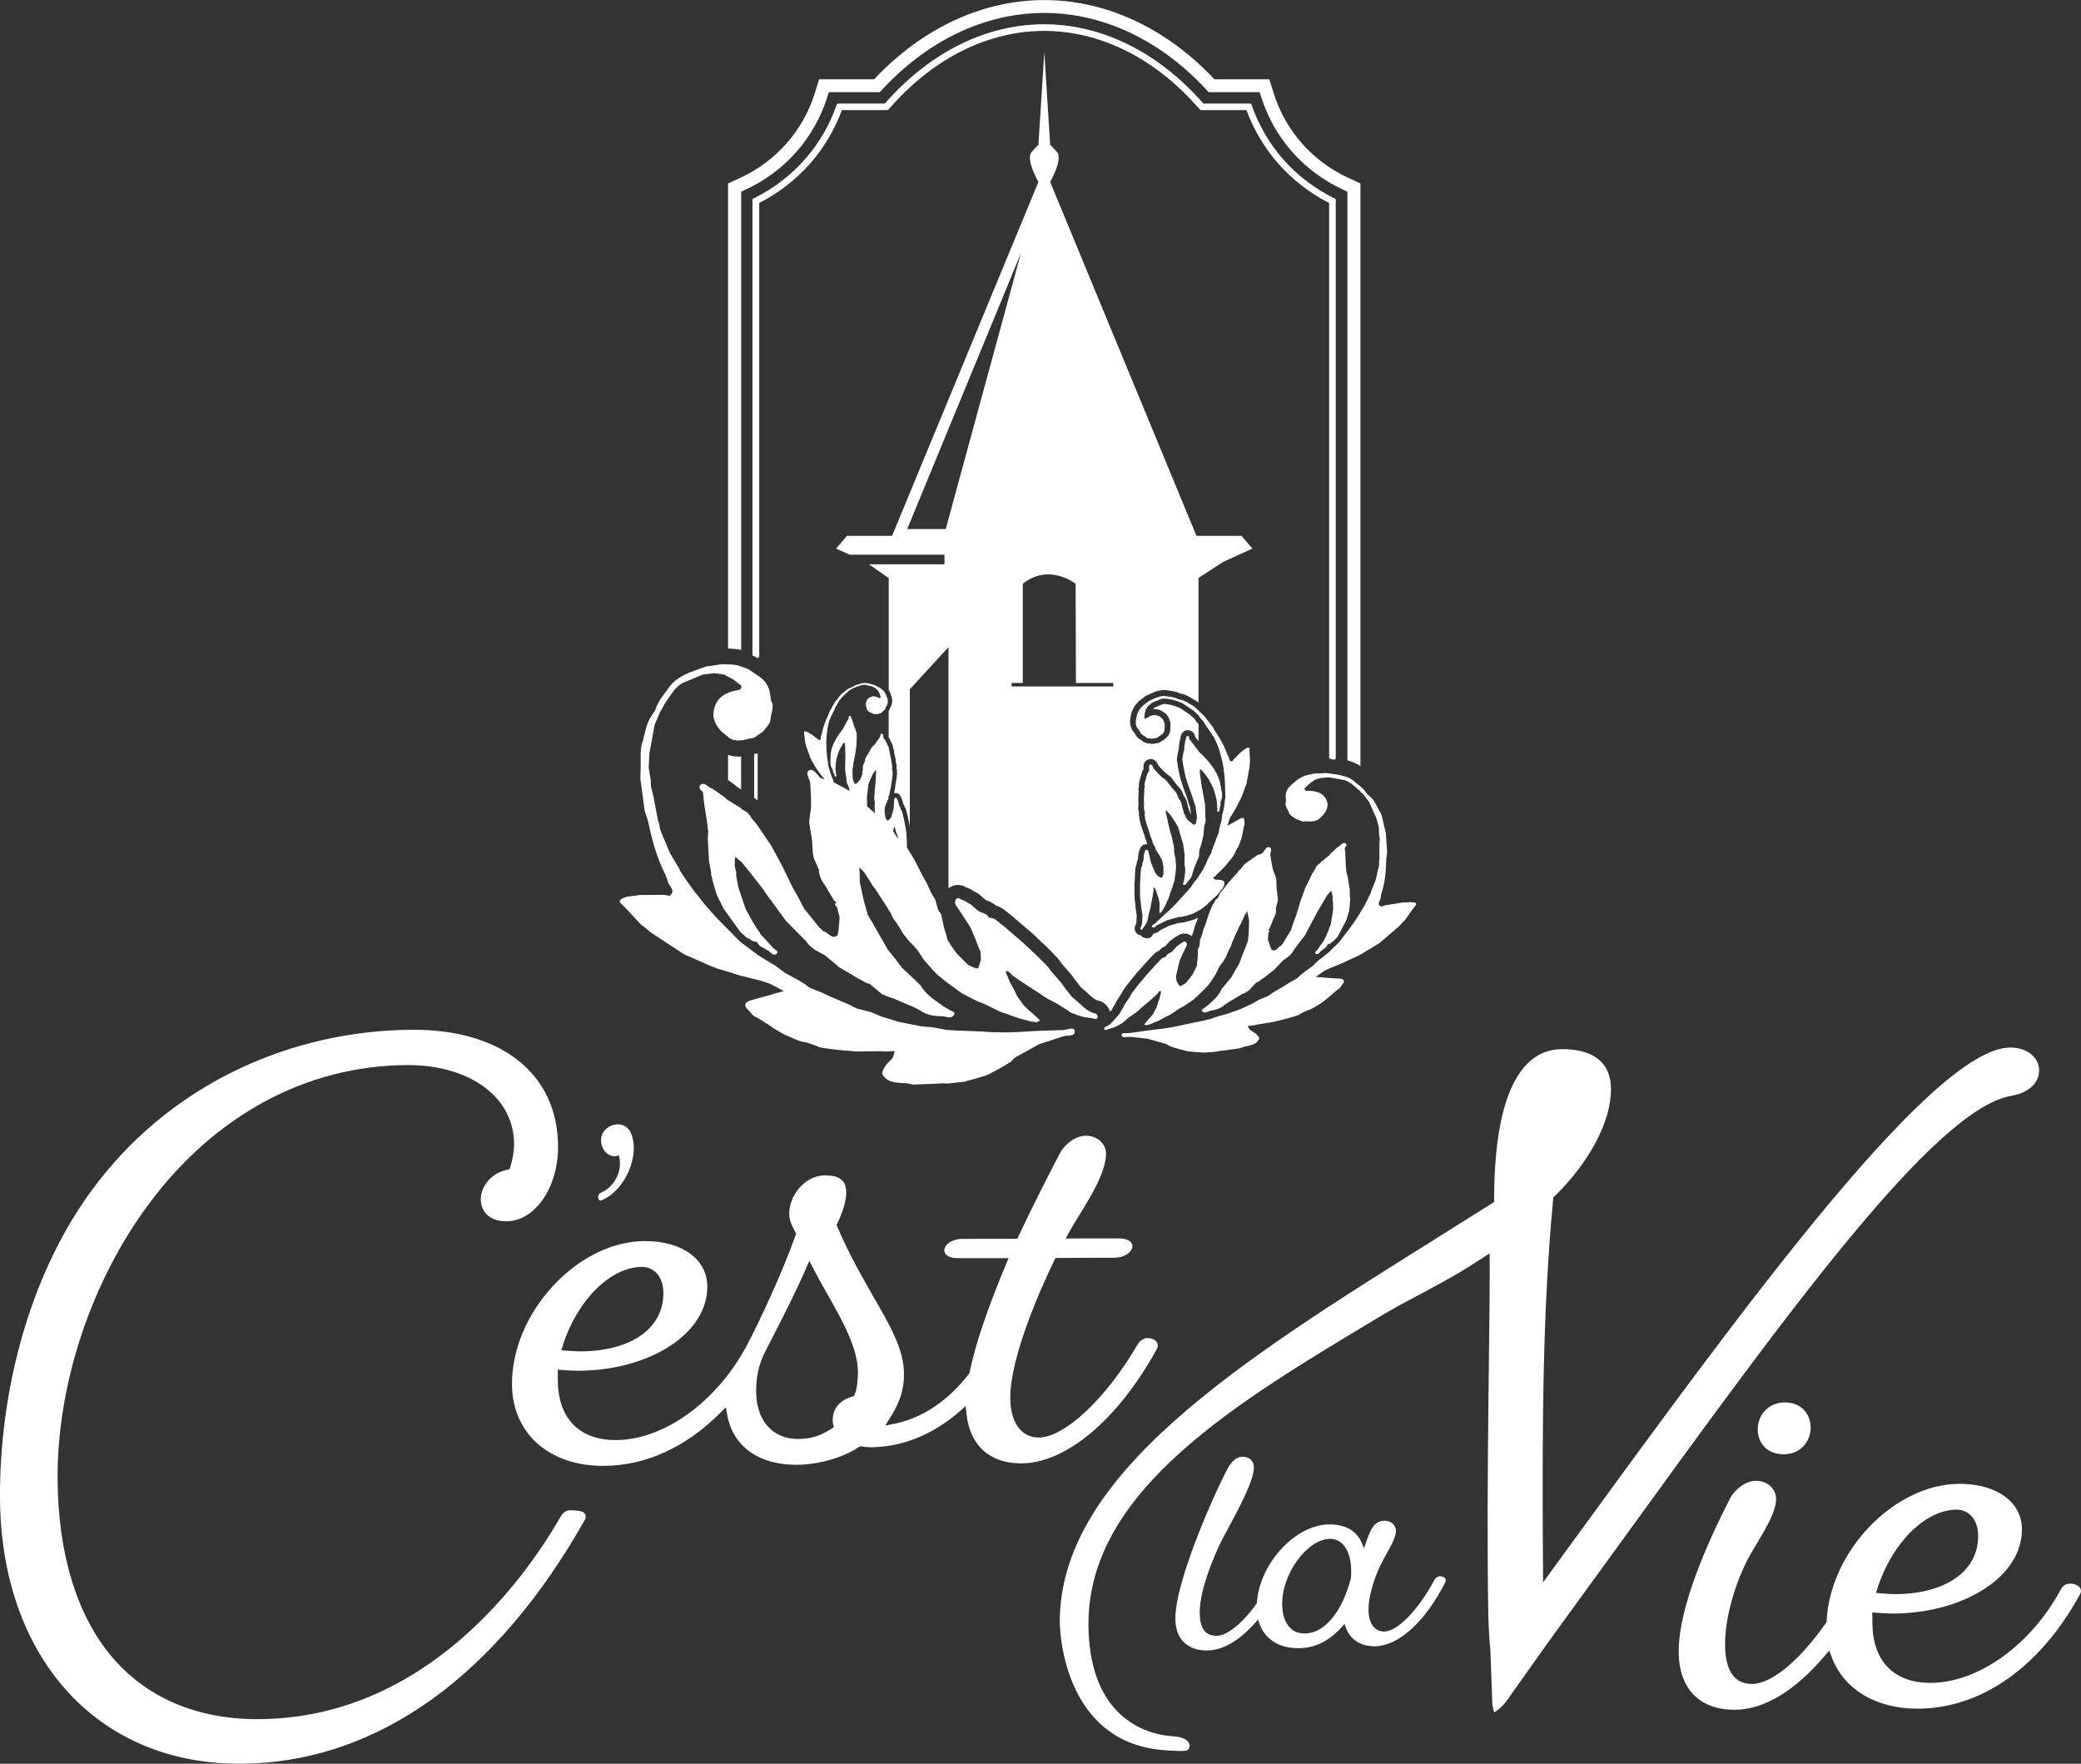
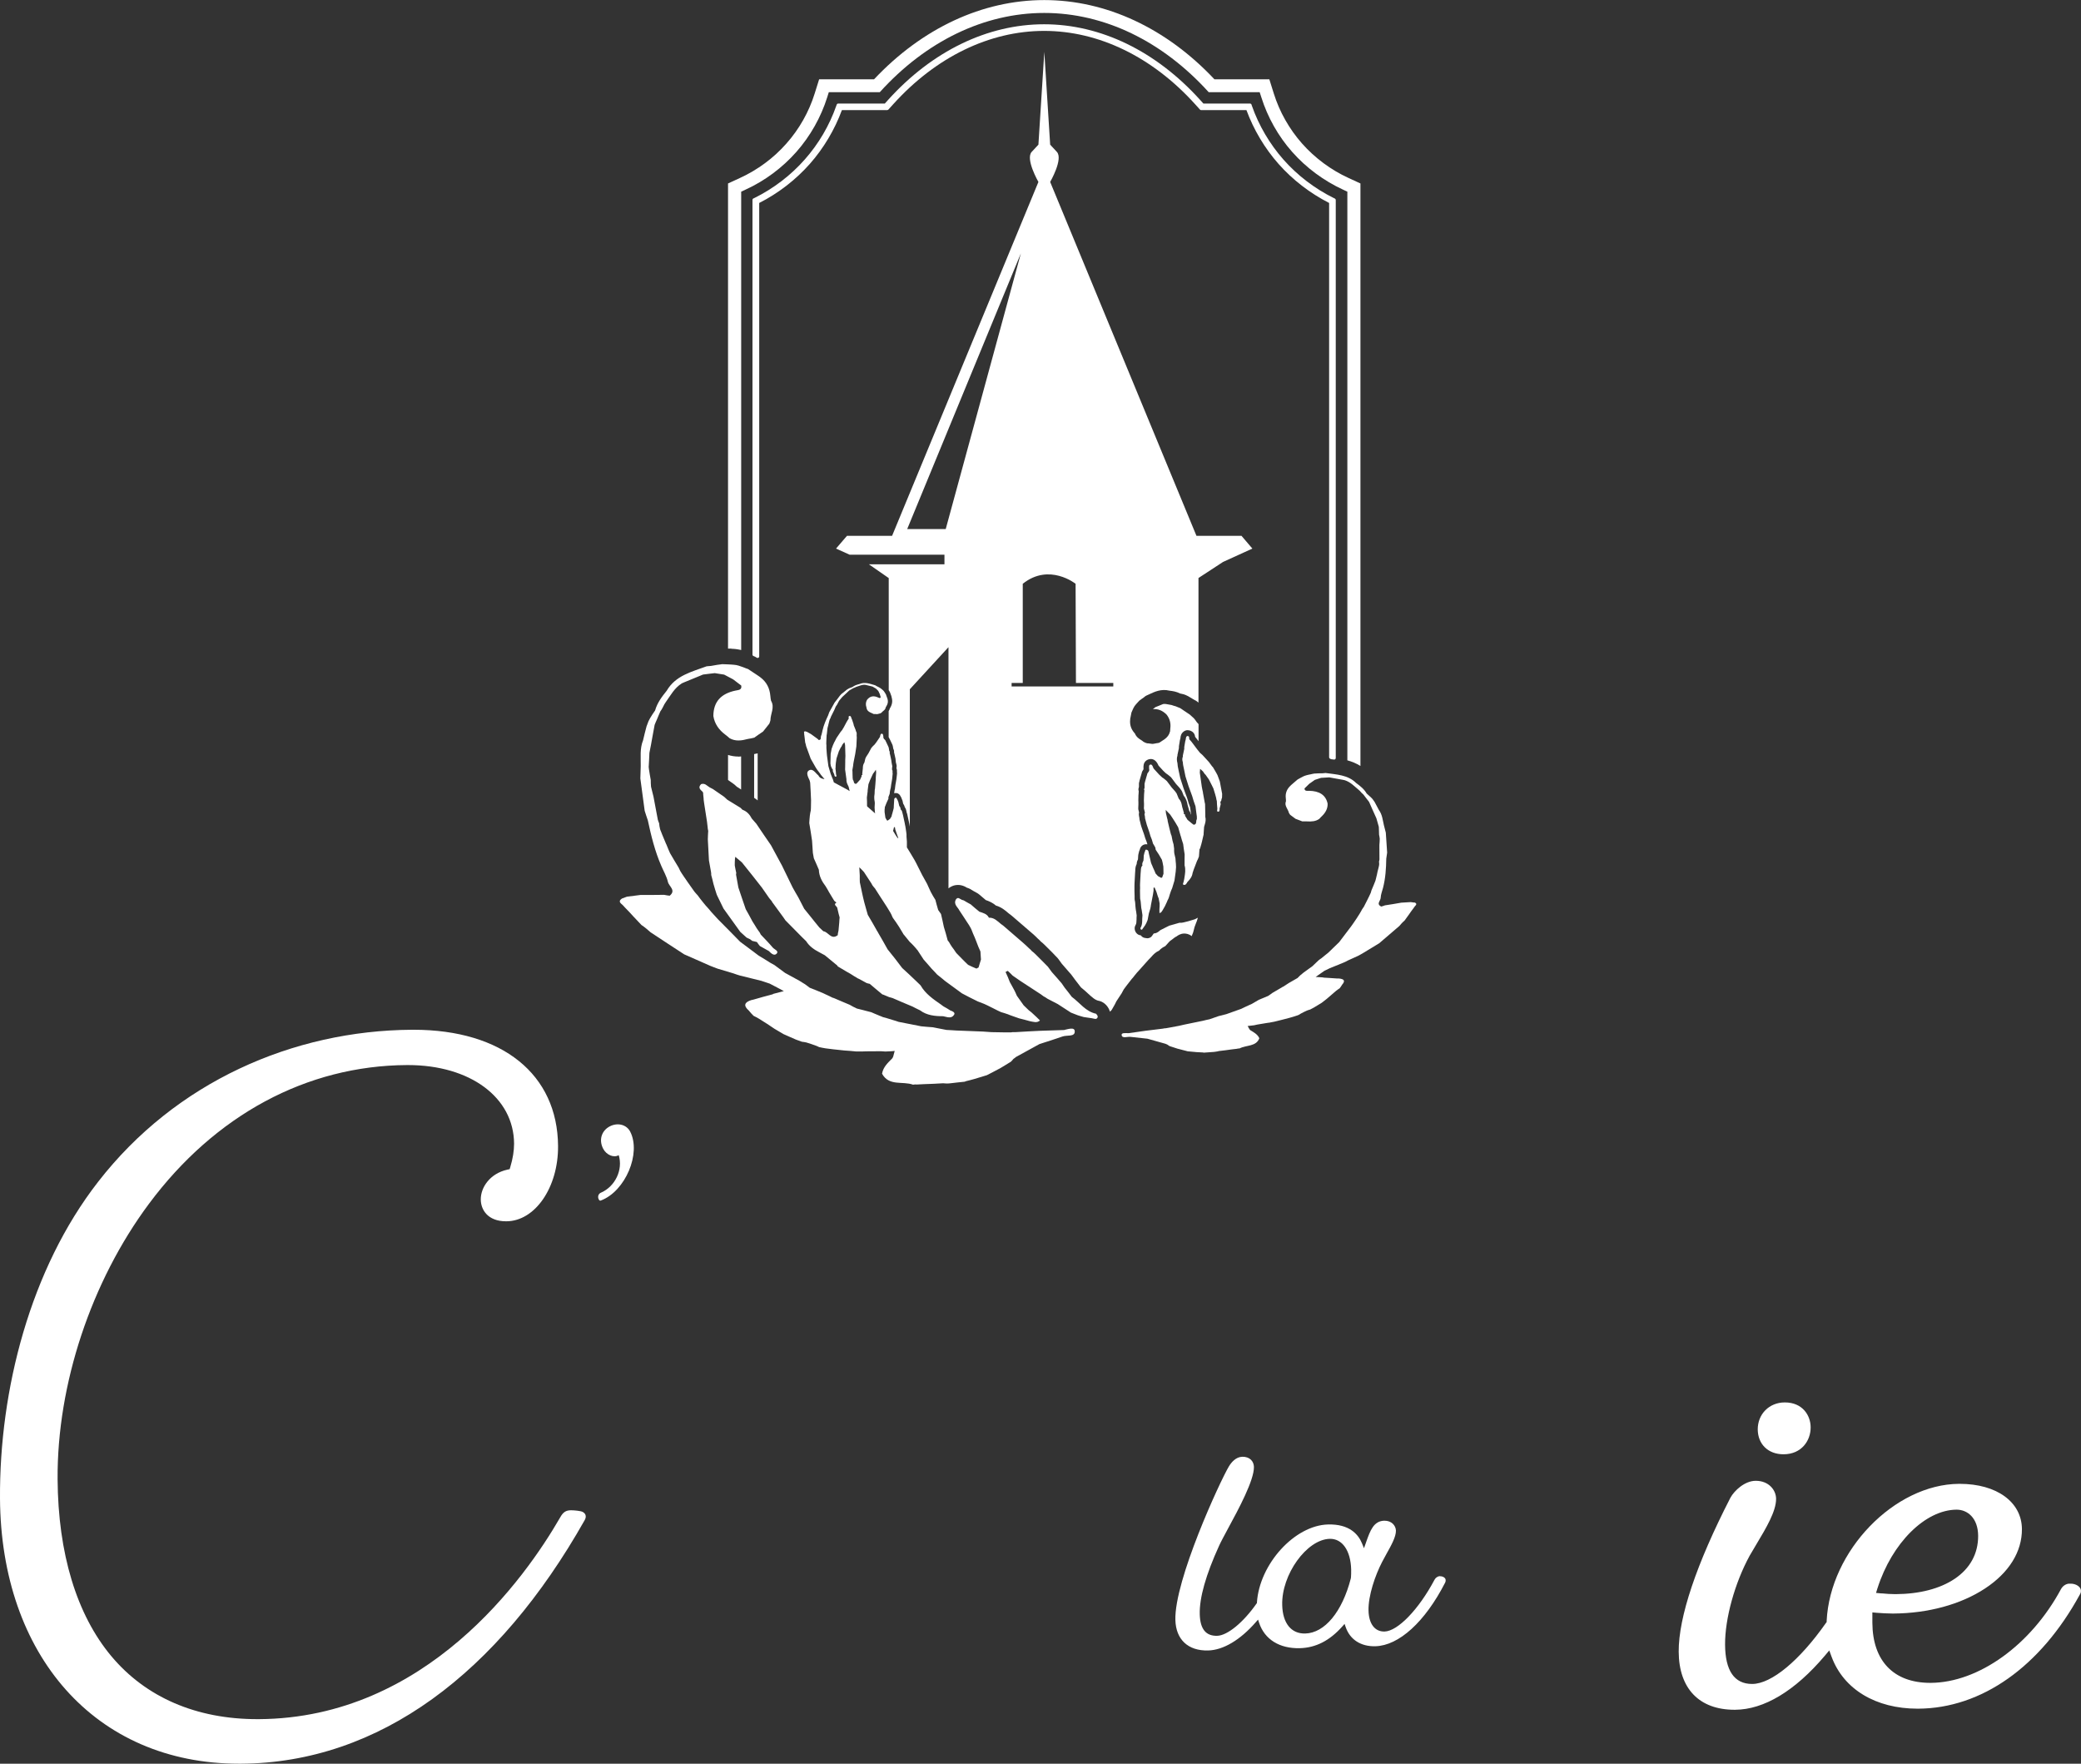
<svg xmlns="http://www.w3.org/2000/svg" width="59" height="50" viewBox="0 0 59 50" fill="none">
  <rect x="0" y="0" width="59" height="50" fill="#333333" stroke="none" />
  <g clip-path="url(#clip0_5448_4798)">
    <path d="M40.832 44.684H40.804C40.762 44.694 40.705 44.72 40.671 44.785C40.225 45.626 39.63 46.242 39.254 46.253C38.98 46.259 38.809 46.037 38.8 45.659C38.79 45.238 38.987 44.663 39.186 44.279C39.227 44.202 39.271 44.122 39.313 44.044C39.445 43.809 39.581 43.566 39.577 43.39C39.572 43.252 39.456 43.107 39.246 43.111C38.944 43.119 38.847 43.394 38.734 43.713L38.722 43.749L38.671 43.891L38.614 43.751C38.51 43.499 38.259 43.201 37.651 43.218C36.705 43.243 35.708 44.338 35.636 45.431V45.447L35.625 45.46C35.248 45.999 34.798 46.366 34.51 46.374C34.187 46.383 34.026 46.181 34.015 45.762C34.003 45.296 34.189 44.642 34.565 43.818C34.616 43.705 34.711 43.531 34.819 43.329C35.114 42.786 35.559 41.962 35.551 41.584C35.547 41.437 35.443 41.293 35.22 41.299C35.042 41.303 34.915 41.45 34.84 41.574C34.586 42.002 33.294 44.799 33.324 45.925C33.339 46.481 33.684 46.804 34.253 46.79C34.681 46.779 35.161 46.494 35.602 45.99L35.668 45.915L35.699 46.009C35.856 46.477 36.276 46.739 36.851 46.725C37.303 46.714 37.697 46.513 38.056 46.11L38.121 46.037L38.153 46.129C38.276 46.483 38.584 46.681 38.995 46.67C39.661 46.653 40.401 45.98 40.97 44.871C40.983 44.847 40.989 44.825 40.987 44.797C40.987 44.726 40.902 44.684 40.828 44.686L40.832 44.684ZM38.298 44.73V44.736V44.747C38.054 45.697 37.557 46.295 37.006 46.309C36.609 46.32 36.365 46.018 36.353 45.502C36.329 44.642 37.046 43.642 37.7 43.625C38.056 43.617 38.293 43.956 38.308 44.493C38.31 44.585 38.306 44.661 38.302 44.732L38.298 44.73Z" fill="white" />
    <path d="M17.04 34.032C17.733 33.768 18.183 32.694 17.867 32.081C17.767 31.886 17.519 31.815 17.292 31.93C17.057 32.05 16.97 32.314 17.101 32.566C17.192 32.74 17.4 32.832 17.542 32.748C17.669 33.162 17.44 33.633 17.048 33.807C16.965 33.837 16.936 33.925 16.976 34.002C16.991 34.032 17.01 34.047 17.04 34.032Z" fill="white" />
    <path d="M50.599 39.758C50.387 39.758 50.192 39.837 50.052 39.978C49.912 40.118 49.835 40.312 49.835 40.521C49.838 40.943 50.13 41.228 50.565 41.228H50.571C51.076 41.226 51.337 40.842 51.335 40.465C51.335 40.125 51.104 39.758 50.605 39.758H50.599Z" fill="white" />
    <path d="M49.778 41.98C49.464 41.98 49.169 42.261 49.061 42.459C48.096 44.336 47.589 45.846 47.594 46.825C47.6 47.872 48.177 48.471 49.178 48.471H49.193C50.011 48.467 50.892 47.937 51.736 46.94L51.863 46.789L51.931 46.974C52.272 47.891 53.182 48.44 54.366 48.44H54.389C56.181 48.429 57.848 47.253 58.964 45.21C58.994 45.162 58.998 45.133 58.998 45.095C58.998 44.988 58.862 44.896 58.709 44.896H58.652C58.559 44.908 58.478 44.965 58.429 45.057C57.579 46.634 56.096 47.7 54.741 47.708H54.726C53.689 47.708 53.091 47.087 53.085 46.005V45.835V45.711L53.21 45.722C53.356 45.732 53.5 45.743 53.657 45.743H53.679C54.667 45.737 55.59 45.485 56.277 45.034C56.958 44.587 57.329 43.99 57.325 43.348C57.32 42.582 56.612 42.066 55.562 42.066H55.543C53.71 42.077 51.886 43.964 51.789 45.95V45.984L51.768 46.011C51.023 47.075 50.224 47.737 49.681 47.739H49.674C49.172 47.739 48.913 47.364 48.909 46.624C48.904 45.888 49.184 44.875 49.606 44.103C49.668 43.994 49.734 43.885 49.799 43.776C50.073 43.319 50.357 42.844 50.355 42.492C50.355 42.243 50.149 41.98 49.78 41.98H49.778ZM53.231 45.023C53.642 43.74 54.584 42.803 55.473 42.798C55.776 42.798 56.08 43.027 56.084 43.539C56.086 44.042 55.857 44.464 55.418 44.759C55.002 45.038 54.425 45.189 53.749 45.193H53.732C53.596 45.193 53.481 45.183 53.361 45.172H53.333L53.189 45.158L53.231 45.021V45.023Z" fill="white" />
-     <path d="M30.775 32.199C30.461 32.199 30.166 32.48 30.058 32.678C29.814 33.149 29.301 34.133 28.874 35.054L28.845 35.119H28.77L27.305 35.121C27.14 35.121 26.993 35.165 26.893 35.24C26.817 35.299 26.77 35.377 26.773 35.446C26.773 35.584 26.921 35.668 27.156 35.668H27.163H27.335H28.594L28.529 35.825C27.979 37.142 27.651 38.12 27.491 38.904L27.487 38.929L27.47 38.95C26.879 39.714 26.149 40.202 25.36 40.362L25.097 40.414L25.239 40.19C25.519 39.745 25.634 39.382 25.629 38.94C25.625 38.254 25.245 37.598 24.766 36.765C24.442 36.201 24.073 35.561 23.738 34.775L23.718 34.729L23.74 34.682C23.907 34.336 23.994 34.03 23.992 33.797C23.99 33.376 23.67 33.321 23.392 33.321H23.381C22.811 33.326 22.372 33.904 22.376 34.401C22.376 34.563 22.414 34.678 22.55 34.93L22.573 34.974L22.556 35.02C22.16 36.132 21.487 37.558 21.158 38.172C20.304 39.752 18.823 40.817 17.47 40.825H17.455C16.418 40.825 15.82 40.205 15.814 39.122V38.952V38.829L15.939 38.839C16.079 38.85 16.227 38.86 16.386 38.86H16.408C17.396 38.854 18.319 38.602 19.006 38.151C19.686 37.705 20.058 37.107 20.053 36.465C20.049 35.7 19.341 35.184 18.291 35.184H18.272C17.364 35.19 16.418 35.654 15.676 36.459C14.931 37.264 14.509 38.281 14.516 39.25C14.524 40.63 15.563 41.557 17.099 41.557H17.122C18.304 41.551 19.447 41.031 20.422 40.053L20.579 39.898L20.618 40.114C20.777 40.997 21.506 41.526 22.569 41.526H22.59C23.207 41.522 23.882 41.331 24.35 41.025L24.387 41.001L24.429 41.008C24.512 41.018 24.601 41.029 24.688 41.029H24.694C25.587 41.022 26.456 40.67 27.212 40.007L27.379 39.858L27.402 40.081C27.494 40.974 28.058 41.486 28.949 41.486H28.963C30.23 41.477 31.697 40.242 32.79 38.26C32.813 38.221 32.824 38.181 32.824 38.135C32.824 38.011 32.679 37.935 32.548 37.935H32.497C32.397 37.958 32.31 38.021 32.253 38.114C31.371 39.636 30.189 40.748 29.451 40.754C28.955 40.754 28.647 40.326 28.643 39.638C28.637 38.46 29.515 36.509 29.892 35.727L29.924 35.662H29.996L31.572 35.656C31.937 35.654 32.105 35.461 32.105 35.331C32.105 35.192 31.956 35.108 31.723 35.108H31.716L30.41 35.11H30.213L30.308 34.94C30.414 34.75 30.491 34.622 30.518 34.58C30.913 33.949 31.36 33.227 31.358 32.699C31.358 32.453 31.137 32.197 30.783 32.197L30.775 32.199ZM15.956 38.141C16.367 36.857 17.309 35.92 18.198 35.916C18.501 35.916 18.804 36.144 18.808 36.656C18.815 37.652 17.899 38.302 16.473 38.311H16.456C16.323 38.311 16.208 38.3 16.089 38.292H16.06L15.915 38.277L15.96 38.141H15.956ZM24.234 39.529L24.213 39.577L24.162 39.592C23.803 39.701 23.608 39.936 23.61 40.251C23.61 40.293 23.61 40.345 23.621 40.381L23.642 40.46L23.572 40.504C23.245 40.714 22.991 40.792 22.628 40.794H22.62C21.907 40.794 21.445 40.272 21.438 39.462C21.436 39.026 21.515 38.667 21.689 38.334L21.691 38.328C21.701 38.311 21.706 38.3 21.712 38.285V38.281L21.716 38.277C21.776 38.16 21.852 38.011 21.941 37.837C22.191 37.35 22.535 36.685 22.849 35.966L22.946 35.744L23.057 35.96C23.173 36.186 23.305 36.417 23.443 36.662C23.875 37.424 24.321 38.21 24.325 38.9C24.325 39.105 24.295 39.389 24.234 39.529Z" fill="white" />
    <path d="M16.522 42.863C16.467 42.832 16.274 42.815 16.191 42.815C16.036 42.815 15.96 42.878 15.882 43.018C14.895 44.73 12.087 48.708 7.341 48.737H7.296C5.565 48.737 4.134 48.119 3.156 46.951C2.172 45.774 1.646 44.04 1.633 41.932C1.616 39.248 2.583 36.332 4.221 34.13C6.096 31.609 8.694 30.21 11.536 30.194H11.551H11.568C13.33 30.194 14.567 31.11 14.575 32.423C14.575 32.62 14.539 32.853 14.469 33.08L14.45 33.145L14.384 33.159C13.886 33.27 13.629 33.667 13.631 34.002C13.631 34.288 13.822 34.623 14.348 34.623H14.357C15.171 34.619 15.829 33.663 15.822 32.492C15.809 30.456 14.24 29.193 11.727 29.193H11.68C8.303 29.214 4.976 30.676 2.781 33.505C0.857 35.978 -0.019 39.403 6.09978e-05 42.483C0.028 46.909 2.687 50 6.779 50H6.834C10.755 49.975 14.123 47.437 16.575 43.098C16.615 43.027 16.637 42.928 16.522 42.863Z" fill="white" />
-     <path d="M33.106 49.625C33.583 49.644 33.689 49.671 33.725 49.522C33.752 49.407 33.636 49.245 33.263 49.222C32.202 49.153 30.872 48.434 30.86 46.06C30.838 42.239 35.116 39.73 39.095 37.34C39.996 36.798 40.923 36.383 41.821 35.8L42.056 35.647L42.234 35.532V35.742L42.236 36.02C42.238 36.463 42.228 37.319 42.215 38.403V38.411C42.194 40.164 42.168 42.343 42.179 44.137C42.185 45.311 42.19 46.238 42.255 46.762V46.769V46.773V46.777V46.783L42.31 48.3C42.325 48.432 42.349 48.507 42.366 48.543C42.44 48.509 42.593 48.379 42.701 48.239L43.873 46.586C44.51 45.712 45.15 44.829 45.77 43.975L45.791 43.946C50.654 37.233 54.854 31.434 57.023 31.067C57.52 30.977 57.814 30.702 57.812 30.337C57.812 29.972 57.462 29.697 57 29.697H56.992C56.012 29.704 54.319 31.167 51.816 34.171C49.577 36.859 46.959 40.452 44.427 43.927L44.23 44.2L43.954 44.577L43.748 44.86V44.51L43.744 44.044C43.725 40.448 43.731 37.214 44.031 34.043L44.035 33.988L44.039 33.946L44.069 33.917L44.109 33.879C45.08 32.923 45.681 31.769 45.674 30.872C45.67 29.941 44.921 29.743 44.296 29.743H44.274C43.413 29.75 42.383 30.482 42.361 33.932V34.013V34.076L42.308 34.11L42.238 34.154C41.729 34.475 41.214 34.798 40.715 35.11L40.69 35.127C35.205 38.56 30.024 41.8 30.047 45.999C30.047 45.999 30.047 49.466 33.103 49.623L33.106 49.625Z" fill="white" />
    <path d="M32.346 26.352C32.382 26.37 32.393 26.333 32.408 26.312C32.427 26.287 32.446 26.259 32.467 26.23C32.478 26.209 32.49 26.188 32.503 26.163C32.514 26.136 32.526 26.108 32.537 26.081C32.55 26.018 32.563 25.955 32.573 25.892C32.588 25.846 32.601 25.8 32.614 25.756C32.618 25.735 32.62 25.718 32.626 25.697C32.626 25.687 32.628 25.674 32.63 25.664C32.65 25.563 32.666 25.465 32.688 25.362C32.694 25.326 32.7 25.288 32.705 25.253C32.705 25.223 32.705 25.196 32.705 25.169C32.711 25.165 32.724 25.163 32.734 25.158C32.751 25.2 32.768 25.242 32.787 25.284C32.8 25.32 32.809 25.358 32.821 25.393C32.823 25.401 32.828 25.414 32.832 25.425C32.836 25.437 32.843 25.45 32.849 25.465C32.857 25.513 32.868 25.559 32.877 25.609C32.877 25.639 32.877 25.668 32.877 25.695C32.874 25.72 32.872 25.745 32.872 25.773C32.872 25.806 32.872 25.846 32.872 25.882C32.923 25.882 32.94 25.836 32.965 25.8C32.987 25.762 33.008 25.722 33.031 25.683C33.042 25.655 33.057 25.628 33.069 25.601C33.074 25.586 33.08 25.573 33.089 25.559C33.089 25.555 33.091 25.548 33.093 25.544C33.103 25.519 33.116 25.496 33.129 25.471C33.133 25.458 33.139 25.441 33.144 25.429C33.156 25.383 33.173 25.337 33.188 25.29C33.195 25.276 33.199 25.261 33.203 25.248C33.216 25.221 33.226 25.196 33.237 25.169V25.165C33.258 25.097 33.279 25.03 33.298 24.963C33.311 24.877 33.322 24.795 33.333 24.712C33.335 24.668 33.339 24.626 33.343 24.584C33.341 24.55 33.341 24.519 33.339 24.487C33.335 24.439 33.328 24.387 33.326 24.334C33.316 24.286 33.305 24.238 33.294 24.194C33.294 24.187 33.294 24.183 33.292 24.177C33.292 24.162 33.29 24.143 33.288 24.126C33.288 24.103 33.288 24.08 33.288 24.057C33.284 24.017 33.279 23.982 33.273 23.944C33.273 23.938 33.273 23.933 33.269 23.927C33.26 23.898 33.252 23.866 33.243 23.833C33.235 23.791 33.224 23.749 33.218 23.707C33.218 23.703 33.216 23.697 33.214 23.69C33.205 23.671 33.197 23.652 33.193 23.634C33.178 23.581 33.165 23.527 33.152 23.472C33.137 23.409 33.123 23.348 33.108 23.285C33.108 23.271 33.105 23.252 33.101 23.235C33.101 23.225 33.095 23.218 33.093 23.208C33.08 23.16 33.069 23.111 33.059 23.063C33.059 23.059 33.059 23.055 33.055 23.044C33.055 23.017 33.05 22.99 33.05 22.96C33.074 22.985 33.097 23.011 33.123 23.038C33.144 23.055 33.161 23.078 33.18 23.097C33.228 23.17 33.277 23.241 33.322 23.315C33.349 23.361 33.375 23.407 33.403 23.453C33.424 23.531 33.447 23.608 33.47 23.684C33.47 23.688 33.47 23.694 33.475 23.697C33.496 23.774 33.519 23.852 33.545 23.929C33.557 24.026 33.57 24.124 33.587 24.221C33.587 24.296 33.583 24.374 33.585 24.449C33.585 24.477 33.585 24.504 33.585 24.533C33.619 24.651 33.6 24.764 33.581 24.879C33.581 24.892 33.576 24.902 33.576 24.915C33.568 24.946 33.559 24.982 33.553 25.014C33.542 25.039 33.526 25.081 33.564 25.085C33.621 25.097 33.642 25.041 33.668 25.001C33.738 24.93 33.799 24.852 33.812 24.749C33.822 24.714 33.835 24.682 33.844 24.651C33.877 24.567 33.909 24.483 33.939 24.403C33.947 24.391 33.954 24.378 33.96 24.363C33.969 24.342 33.977 24.319 33.986 24.298C33.986 24.292 33.99 24.29 33.992 24.284C33.996 24.217 34.003 24.149 34.007 24.08C34.015 24.07 34.02 24.059 34.026 24.047C34.032 24.026 34.039 24.003 34.045 23.98C34.049 23.963 34.054 23.944 34.062 23.925C34.064 23.913 34.066 23.896 34.073 23.881C34.079 23.845 34.09 23.81 34.098 23.772C34.107 23.734 34.117 23.692 34.126 23.652C34.126 23.65 34.126 23.644 34.124 23.642C34.13 23.575 34.134 23.508 34.138 23.443C34.145 23.42 34.153 23.395 34.16 23.367C34.181 23.298 34.191 23.229 34.172 23.155C34.172 23.13 34.172 23.107 34.172 23.082C34.172 22.99 34.168 22.891 34.166 22.793C34.157 22.767 34.155 22.74 34.149 22.713C34.136 22.652 34.126 22.587 34.115 22.524C34.115 22.52 34.115 22.514 34.111 22.509C34.109 22.493 34.107 22.476 34.105 22.459C34.094 22.407 34.081 22.354 34.073 22.302C34.054 22.17 34.035 22.04 34.017 21.905C34.017 21.872 34.022 21.834 34.024 21.799C34.03 21.805 34.039 21.809 34.045 21.813C34.066 21.832 34.087 21.849 34.107 21.87C34.126 21.895 34.145 21.922 34.16 21.947C34.164 21.952 34.172 21.958 34.177 21.96C34.208 22.004 34.24 22.048 34.272 22.094C34.317 22.178 34.359 22.266 34.401 22.35C34.416 22.405 34.435 22.461 34.452 22.516C34.459 22.547 34.469 22.579 34.478 22.612C34.482 22.633 34.486 22.654 34.49 22.677C34.49 22.686 34.499 22.696 34.499 22.704C34.503 22.776 34.505 22.851 34.514 22.925C34.516 22.954 34.49 23.006 34.533 23.011C34.58 23.015 34.58 22.96 34.578 22.921C34.588 22.881 34.599 22.837 34.609 22.799C34.607 22.778 34.603 22.759 34.599 22.738C34.609 22.719 34.618 22.702 34.628 22.688C34.628 22.677 34.628 22.665 34.633 22.654C34.639 22.64 34.641 22.625 34.647 22.61C34.647 22.575 34.65 22.541 34.65 22.505C34.628 22.388 34.607 22.273 34.584 22.153C34.56 22.092 34.539 22.033 34.518 21.975C34.497 21.931 34.471 21.891 34.448 21.849C34.429 21.817 34.408 21.786 34.389 21.75C34.38 21.744 34.372 21.733 34.363 21.723C34.334 21.683 34.306 21.643 34.276 21.604C34.217 21.538 34.155 21.471 34.096 21.408C34.071 21.383 34.043 21.36 34.017 21.337C34.007 21.322 33.998 21.31 33.986 21.297C33.973 21.28 33.958 21.266 33.945 21.247C33.901 21.19 33.861 21.132 33.818 21.077C33.805 21.06 33.791 21.044 33.778 21.025C33.759 21.004 33.742 20.981 33.721 20.96V20.953L33.716 20.945C33.716 20.907 33.721 20.865 33.661 20.865C33.617 20.886 33.625 20.932 33.617 20.968C33.612 20.985 33.608 20.997 33.604 21.012C33.596 21.069 33.587 21.125 33.576 21.178C33.576 21.197 33.576 21.213 33.576 21.23C33.564 21.291 33.551 21.354 33.536 21.417C33.536 21.427 33.536 21.438 33.536 21.45C33.513 21.503 33.517 21.555 33.536 21.61C33.536 21.637 33.54 21.666 33.545 21.696C33.566 21.799 33.591 21.905 33.61 22.01C33.64 22.103 33.668 22.193 33.697 22.285C33.733 22.379 33.767 22.474 33.801 22.57C33.816 22.614 33.831 22.663 33.842 22.707C33.861 22.757 33.875 22.809 33.895 22.86C33.899 22.904 33.907 22.946 33.911 22.988C33.92 23.038 33.924 23.088 33.931 23.137C33.931 23.143 33.931 23.145 33.933 23.151C33.933 23.174 33.933 23.197 33.933 23.223C33.895 23.271 33.947 23.369 33.844 23.382C33.829 23.369 33.812 23.359 33.797 23.348C33.769 23.325 33.742 23.302 33.714 23.279C33.699 23.267 33.684 23.252 33.668 23.241C33.661 23.229 33.653 23.216 33.644 23.201C33.632 23.181 33.617 23.157 33.602 23.134C33.591 23.113 33.61 23.069 33.562 23.082C33.562 23.069 33.566 23.059 33.566 23.048C33.555 23.009 33.545 22.969 33.532 22.925C33.523 22.899 33.515 22.872 33.511 22.845C33.498 22.77 33.477 22.698 33.419 22.64C33.398 22.591 33.379 22.543 33.36 22.495C33.347 22.476 33.333 22.457 33.32 22.438C33.286 22.4 33.252 22.363 33.218 22.323C33.173 22.264 33.127 22.205 33.084 22.145C33.063 22.124 33.038 22.105 33.012 22.084C32.995 22.069 32.974 22.054 32.955 22.044C32.951 22.04 32.944 22.033 32.938 22.029C32.915 22.006 32.889 21.981 32.864 21.96C32.811 21.905 32.764 21.853 32.713 21.794C32.709 21.788 32.703 21.777 32.698 21.769C32.684 21.727 32.66 21.666 32.618 21.675C32.558 21.687 32.584 21.757 32.58 21.801C32.605 21.87 32.524 21.901 32.522 21.96C32.52 21.973 32.514 21.987 32.51 22C32.493 22.061 32.478 22.117 32.459 22.178C32.459 22.191 32.454 22.205 32.45 22.218C32.45 22.258 32.45 22.298 32.45 22.335C32.448 22.348 32.44 22.365 32.435 22.377C32.437 22.386 32.442 22.394 32.446 22.405V22.409C32.442 22.442 32.44 22.478 32.437 22.514C32.433 22.572 32.433 22.633 32.431 22.69C32.431 22.723 32.435 22.757 32.435 22.788C32.435 22.83 32.435 22.874 32.431 22.916C32.442 22.956 32.452 22.996 32.461 23.038C32.456 23.05 32.452 23.067 32.448 23.082C32.454 23.107 32.456 23.132 32.463 23.162C32.463 23.172 32.463 23.183 32.463 23.193C32.48 23.258 32.495 23.321 32.514 23.384C32.535 23.449 32.56 23.514 32.582 23.581C32.594 23.619 32.605 23.661 32.618 23.703C32.633 23.736 32.643 23.772 32.658 23.805C32.669 23.843 32.681 23.879 32.69 23.915C32.711 23.946 32.73 23.982 32.749 24.015C32.749 24.02 32.754 24.024 32.756 24.028C32.758 24.047 32.762 24.068 32.766 24.089C32.796 24.137 32.828 24.181 32.857 24.227C32.885 24.275 32.913 24.328 32.944 24.378C32.944 24.387 32.947 24.397 32.949 24.405C32.957 24.426 32.961 24.449 32.965 24.47C32.968 24.498 32.974 24.525 32.98 24.55C32.98 24.552 32.98 24.558 32.983 24.563C32.983 24.632 32.989 24.701 32.987 24.772C32.976 24.808 32.963 24.842 32.949 24.877C32.94 24.881 32.932 24.881 32.921 24.886C32.889 24.869 32.859 24.854 32.83 24.837C32.806 24.81 32.785 24.787 32.762 24.762C32.756 24.743 32.745 24.724 32.739 24.703C32.728 24.68 32.717 24.655 32.707 24.632C32.694 24.605 32.679 24.573 32.669 24.542C32.658 24.517 32.645 24.495 32.637 24.468C32.628 24.443 32.624 24.418 32.618 24.389C32.603 24.332 32.59 24.275 32.577 24.217C32.56 24.173 32.577 24.11 32.51 24.089C32.463 24.078 32.471 24.12 32.461 24.143C32.456 24.149 32.456 24.154 32.45 24.162C32.442 24.194 32.435 24.229 32.427 24.259C32.427 24.307 32.423 24.353 32.418 24.399C32.399 24.441 32.372 24.483 32.391 24.535C32.344 24.579 32.348 24.638 32.344 24.695C32.34 24.718 32.338 24.741 32.338 24.762C32.334 24.856 32.329 24.953 32.323 25.045C32.319 25.081 32.323 25.116 32.323 25.152C32.323 25.169 32.323 25.183 32.323 25.2C32.323 25.219 32.319 25.238 32.321 25.257C32.321 25.301 32.323 25.347 32.323 25.391C32.323 25.418 32.323 25.448 32.325 25.475C32.329 25.5 32.336 25.529 32.34 25.557C32.344 25.618 32.35 25.678 32.357 25.739C32.363 25.762 32.363 25.781 32.37 25.804C32.376 25.852 32.382 25.901 32.391 25.947C32.374 26.069 32.404 26.198 32.334 26.308C32.329 26.316 32.338 26.341 32.346 26.349V26.352ZM33.197 25.211C33.205 25.196 33.226 25.186 33.239 25.171C33.226 25.186 33.205 25.194 33.197 25.211ZM32.987 22.803C32.978 22.788 33.006 22.757 32.995 22.744C33.004 22.759 32.978 22.788 32.987 22.803Z" fill="white" />
-     <path d="M34.91 23.13C34.957 23.052 35.002 22.973 35.048 22.897C35.059 22.874 35.076 22.847 35.084 22.822C35.116 22.761 35.146 22.702 35.178 22.643C35.191 22.614 35.203 22.585 35.214 22.557C35.254 22.446 35.297 22.337 35.337 22.226C35.367 22.062 35.398 21.905 35.428 21.742C35.428 21.718 35.428 21.7 35.43 21.677C35.43 21.649 35.434 21.626 35.441 21.597C35.441 21.547 35.437 21.496 35.434 21.448C35.432 21.408 35.428 21.368 35.428 21.326C35.428 21.31 35.426 21.295 35.426 21.276C35.426 21.272 35.426 21.265 35.426 21.263C35.426 21.23 35.441 21.182 35.375 21.194C35.356 21.203 35.335 21.211 35.316 21.221C35.273 21.253 35.229 21.291 35.184 21.322C35.116 21.391 35.048 21.459 34.978 21.526C34.964 21.547 34.955 21.563 34.938 21.582C34.83 21.593 34.862 21.492 34.828 21.444C34.79 21.383 34.77 21.314 34.743 21.249C34.667 21.064 34.56 20.892 34.45 20.729C34.431 20.691 34.41 20.655 34.391 20.617C34.306 20.508 34.221 20.401 34.139 20.294C34.1 20.259 34.062 20.223 34.022 20.186C33.943 20.112 33.878 20.024 33.772 19.98C33.721 19.948 33.67 19.917 33.617 19.888C33.598 19.877 33.574 19.869 33.555 19.86C33.542 19.856 33.528 19.852 33.515 19.846C33.477 19.837 33.439 19.827 33.403 19.821C33.316 19.77 33.222 19.758 33.127 19.747C32.913 19.688 32.743 19.797 32.567 19.877C32.552 19.89 32.539 19.9 32.527 19.911C32.505 19.925 32.484 19.94 32.463 19.955C32.448 19.965 32.438 19.976 32.423 19.986C32.418 19.986 32.414 19.99 32.412 19.995C32.397 20.014 32.376 20.03 32.363 20.047C32.348 20.066 32.331 20.083 32.317 20.102C32.304 20.118 32.293 20.133 32.285 20.15C32.276 20.169 32.268 20.188 32.259 20.204C32.251 20.223 32.245 20.242 32.234 20.261C32.225 20.309 32.217 20.357 32.208 20.406C32.204 20.416 32.206 20.429 32.204 20.439C32.191 20.534 32.219 20.617 32.285 20.693C32.297 20.708 32.31 20.724 32.321 20.741C32.346 20.834 32.442 20.85 32.501 20.909C32.512 20.915 32.527 20.924 32.541 20.928C32.584 20.932 32.626 20.936 32.667 20.943C32.709 20.934 32.751 20.928 32.796 20.919C32.817 20.907 32.84 20.89 32.864 20.875C32.932 20.836 32.993 20.792 33.014 20.71C33.014 20.685 33.017 20.662 33.019 20.641C33.031 20.546 33.014 20.454 32.955 20.374C32.821 20.244 32.684 20.246 32.537 20.341C32.51 20.357 32.478 20.395 32.442 20.347C32.448 20.303 32.45 20.261 32.457 20.221C32.467 20.179 32.48 20.141 32.49 20.102C32.514 20.07 32.535 20.039 32.558 20.007C32.594 19.978 32.63 19.948 32.671 19.917C32.747 19.886 32.824 19.854 32.902 19.823C32.913 19.82 32.921 19.816 32.932 19.812C33.038 19.789 33.135 19.82 33.237 19.837C33.248 19.837 33.263 19.844 33.271 19.846C33.286 19.852 33.299 19.854 33.316 19.86C33.333 19.865 33.352 19.871 33.369 19.873C33.405 19.888 33.441 19.9 33.475 19.917C33.494 19.923 33.515 19.934 33.536 19.942C33.576 19.971 33.617 19.999 33.659 20.026C33.714 20.066 33.774 20.106 33.831 20.143C33.876 20.183 33.92 20.225 33.967 20.265C33.967 20.271 33.971 20.274 33.973 20.274C34.003 20.313 34.032 20.353 34.062 20.393C34.081 20.412 34.102 20.433 34.119 20.456C34.143 20.492 34.166 20.527 34.187 20.565C34.245 20.645 34.3 20.727 34.357 20.806C34.363 20.819 34.372 20.834 34.376 20.848C34.389 20.861 34.399 20.878 34.41 20.89C34.41 20.894 34.412 20.898 34.416 20.898C34.423 20.911 34.431 20.926 34.438 20.941C34.442 20.951 34.446 20.961 34.45 20.97C34.465 21.01 34.482 21.047 34.501 21.087C34.501 21.094 34.505 21.098 34.508 21.104C34.516 21.123 34.525 21.142 34.533 21.161C34.541 21.175 34.546 21.19 34.552 21.205C34.571 21.27 34.59 21.339 34.607 21.404C34.611 21.419 34.618 21.435 34.624 21.45C34.637 21.5 34.648 21.555 34.658 21.607C34.667 21.656 34.677 21.702 34.686 21.75C34.688 21.771 34.69 21.792 34.69 21.813C34.696 21.846 34.703 21.88 34.707 21.916C34.711 21.956 34.718 21.991 34.718 22.029C34.724 22.088 34.726 22.146 34.73 22.201C34.734 22.333 34.737 22.463 34.741 22.591C34.728 22.685 34.718 22.78 34.705 22.876C34.694 22.929 34.679 22.981 34.671 23.036C34.664 23.055 34.658 23.078 34.654 23.096C34.648 23.151 34.639 23.203 34.633 23.256C34.616 23.319 34.599 23.386 34.58 23.451C34.573 23.476 34.569 23.503 34.563 23.528C34.558 23.552 34.558 23.577 34.554 23.6C34.531 23.654 34.508 23.711 34.486 23.767C34.474 23.807 34.459 23.847 34.446 23.889C34.442 23.895 34.438 23.9 34.435 23.908C34.412 23.969 34.387 24.034 34.363 24.097C34.355 24.128 34.346 24.16 34.336 24.193C34.308 24.246 34.276 24.296 34.247 24.349C34.234 24.384 34.219 24.42 34.206 24.451C34.2 24.464 34.196 24.476 34.189 24.493C34.181 24.51 34.172 24.527 34.162 24.544C34.141 24.587 34.115 24.63 34.096 24.674C34.045 24.751 33.992 24.831 33.941 24.908C33.911 24.944 33.882 24.982 33.852 25.015C33.82 25.064 33.788 25.11 33.757 25.158C33.733 25.185 33.704 25.215 33.68 25.246C33.606 25.328 33.532 25.408 33.458 25.487C33.434 25.512 33.413 25.54 33.39 25.567C33.354 25.605 33.318 25.64 33.284 25.678C33.263 25.699 33.243 25.72 33.224 25.739C33.218 25.739 33.218 25.743 33.212 25.747C33.205 25.754 33.197 25.762 33.188 25.773C33.116 25.837 33.042 25.905 32.968 25.972C32.896 26.041 32.819 26.11 32.747 26.179C32.707 26.207 32.628 26.242 32.671 26.282C32.722 26.334 32.768 26.244 32.821 26.221C32.908 26.179 32.999 26.133 33.087 26.089C33.193 26.06 33.299 26.03 33.405 25.999C33.417 25.999 33.428 25.997 33.443 25.993C33.46 25.993 33.477 25.997 33.492 25.995C33.54 25.984 33.589 25.974 33.636 25.961C33.648 25.957 33.663 25.953 33.676 25.949C33.723 25.934 33.767 25.921 33.816 25.905C33.861 25.881 33.907 25.854 33.954 25.831C33.99 25.812 34.022 25.794 34.056 25.773C34.06 25.773 34.062 25.773 34.066 25.768C34.111 25.73 34.16 25.695 34.206 25.657C34.219 25.647 34.232 25.636 34.24 25.626C34.249 25.615 34.257 25.607 34.264 25.598C34.321 25.548 34.378 25.494 34.435 25.441C34.459 25.422 34.478 25.401 34.499 25.384C34.508 25.372 34.52 25.361 34.535 25.351C34.592 25.227 34.756 25.16 34.703 24.986C34.635 24.936 34.554 24.94 34.476 24.94C34.469 24.936 34.463 24.936 34.455 24.934C34.433 24.923 34.412 24.91 34.389 24.896C34.418 24.873 34.444 24.846 34.474 24.82C34.484 24.808 34.499 24.793 34.51 24.778C34.546 24.743 34.582 24.707 34.616 24.674C34.633 24.659 34.65 24.64 34.669 24.623C34.669 24.623 34.675 24.619 34.677 24.615C34.694 24.598 34.713 24.579 34.726 24.564C34.758 24.527 34.785 24.491 34.817 24.455C34.845 24.42 34.872 24.384 34.904 24.349C34.923 24.325 34.94 24.298 34.959 24.275C34.974 24.254 34.989 24.231 35.004 24.208C35.008 24.195 35.012 24.183 35.017 24.172C35.033 24.134 35.05 24.097 35.072 24.059C35.082 24.044 35.093 24.026 35.103 24.013C35.114 23.99 35.125 23.967 35.135 23.942C35.152 23.889 35.176 23.839 35.193 23.786C35.203 23.744 35.212 23.705 35.222 23.663C35.235 23.589 35.248 23.516 35.265 23.442C35.271 23.417 35.277 23.392 35.286 23.367C35.286 23.338 35.284 23.308 35.279 23.281C35.284 23.182 35.241 23.166 35.161 23.208C35.152 23.214 35.144 23.22 35.133 23.224C35.063 23.262 34.995 23.3 34.925 23.342C34.921 23.342 34.915 23.342 34.913 23.346C34.874 23.367 34.838 23.388 34.802 23.411C34.819 23.348 34.838 23.285 34.858 23.222C34.874 23.191 34.887 23.159 34.904 23.126L34.91 23.13Z" fill="white" />
    <path d="M31.08 28.74C30.781 28.679 30.616 28.428 30.387 28.26C30.321 28.174 30.257 28.086 30.185 28C30.157 27.954 30.126 27.92 30.1 27.876C30.007 27.769 29.916 27.662 29.822 27.559C29.782 27.507 29.744 27.455 29.71 27.406C29.668 27.36 29.619 27.314 29.574 27.268C29.502 27.197 29.428 27.121 29.356 27.05C29.324 27.016 29.29 26.991 29.256 26.964C29.231 26.934 29.207 26.909 29.175 26.884C29.116 26.83 29.061 26.771 28.995 26.718C28.832 26.58 28.664 26.435 28.501 26.291C28.465 26.257 28.425 26.226 28.378 26.194C28.278 26.112 28.185 26.01 28.037 26.016C27.981 25.903 27.869 25.882 27.767 25.846C27.687 25.781 27.604 25.712 27.521 25.638C27.455 25.605 27.388 25.563 27.322 25.525C27.301 25.519 27.29 25.517 27.273 25.511C27.216 25.489 27.161 25.412 27.101 25.5C27.027 25.64 27.156 25.716 27.201 25.812C27.277 25.928 27.352 26.037 27.422 26.148C27.458 26.203 27.491 26.249 27.519 26.305C27.549 26.358 27.564 26.416 27.589 26.471C27.623 26.54 27.648 26.609 27.674 26.674C27.695 26.729 27.718 26.786 27.738 26.84C27.761 26.886 27.776 26.932 27.797 26.974C27.801 27.052 27.805 27.125 27.812 27.203C27.791 27.276 27.765 27.348 27.744 27.427C27.721 27.436 27.704 27.45 27.684 27.459C27.598 27.423 27.523 27.392 27.447 27.352C27.326 27.241 27.222 27.125 27.108 27.012C27.108 27.004 27.097 26.993 27.093 26.989C27.061 26.941 27.025 26.886 26.987 26.84C26.961 26.8 26.932 26.756 26.908 26.71C26.895 26.693 26.881 26.674 26.868 26.658C26.834 26.526 26.798 26.398 26.76 26.278C26.732 26.154 26.711 26.035 26.679 25.911C26.652 25.871 26.624 25.831 26.599 25.798C26.596 25.785 26.592 25.775 26.59 25.766C26.567 25.682 26.539 25.596 26.52 25.511C26.471 25.439 26.433 25.364 26.389 25.286C26.355 25.209 26.317 25.135 26.285 25.058C26.238 24.971 26.189 24.886 26.145 24.806C26.07 24.665 26.005 24.518 25.93 24.384C25.863 24.263 25.784 24.145 25.712 24.023C25.712 24.021 25.712 24.019 25.712 24.017C25.712 23.982 25.712 23.944 25.712 23.906C25.712 23.889 25.712 23.872 25.712 23.856C25.708 23.808 25.706 23.761 25.701 23.715C25.701 23.692 25.701 23.671 25.701 23.652C25.699 23.631 25.695 23.61 25.693 23.587C25.689 23.554 25.682 23.518 25.678 23.485C25.678 23.47 25.672 23.455 25.67 23.441C25.67 23.428 25.668 23.415 25.663 23.403C25.659 23.375 25.655 23.348 25.648 23.323C25.631 23.254 25.617 23.18 25.602 23.109C25.6 23.092 25.593 23.076 25.589 23.059C25.578 23.017 25.574 22.971 25.532 22.944C25.54 22.901 25.513 22.874 25.494 22.843C25.485 22.809 25.477 22.774 25.47 22.738C25.46 22.717 25.449 22.692 25.441 22.667C25.436 22.66 25.434 22.658 25.43 22.652C25.419 22.635 25.419 22.604 25.385 22.616C25.337 22.639 25.356 22.686 25.349 22.721C25.347 22.767 25.345 22.811 25.341 22.855C25.341 22.876 25.341 22.897 25.337 22.916C25.334 22.937 25.326 22.956 25.322 22.975C25.317 23 25.309 23.023 25.303 23.046C25.296 23.065 25.292 23.086 25.286 23.103C25.284 23.12 25.277 23.136 25.275 23.151C25.26 23.172 25.245 23.193 25.233 23.216C25.212 23.231 25.19 23.245 25.169 23.262C25.161 23.26 25.154 23.262 25.146 23.258C25.129 23.231 25.116 23.208 25.103 23.183C25.093 23.128 25.088 23.076 25.08 23.023C25.08 23.021 25.08 23.017 25.08 23.015C25.08 22.996 25.082 22.973 25.08 22.954C25.08 22.937 25.082 22.92 25.086 22.904C25.086 22.897 25.086 22.889 25.086 22.883C25.103 22.841 25.12 22.799 25.135 22.759C25.154 22.719 25.171 22.683 25.188 22.644C25.188 22.627 25.188 22.612 25.188 22.597C25.188 22.593 25.192 22.589 25.192 22.587C25.203 22.56 25.214 22.53 25.224 22.503C25.224 22.474 25.231 22.446 25.235 22.417C25.241 22.39 25.245 22.363 25.254 22.335C25.258 22.302 25.262 22.27 25.267 22.239C25.275 22.186 25.288 22.134 25.294 22.081C25.301 22.031 25.305 21.983 25.309 21.93C25.309 21.922 25.307 21.914 25.305 21.907C25.305 21.887 25.305 21.866 25.305 21.847C25.298 21.836 25.294 21.826 25.29 21.815C25.29 21.784 25.294 21.752 25.298 21.721C25.29 21.689 25.284 21.658 25.279 21.624C25.275 21.601 25.273 21.574 25.269 21.549C25.26 21.505 25.252 21.459 25.241 21.417C25.235 21.392 25.229 21.364 25.222 21.339C25.222 21.339 25.226 21.322 25.229 21.316C25.224 21.305 25.216 21.295 25.212 21.287C25.205 21.257 25.201 21.228 25.197 21.197C25.192 21.186 25.188 21.175 25.186 21.167C25.165 21.123 25.146 21.081 25.125 21.037C25.118 21.027 25.114 21.016 25.11 21.008C25.101 20.964 25.035 20.949 25.046 20.892C25.038 20.859 25.046 20.802 24.999 20.8C24.965 20.798 24.957 20.846 24.951 20.88C24.946 20.886 24.944 20.895 24.942 20.901C24.91 20.949 24.881 20.995 24.847 21.041C24.83 21.06 24.815 21.083 24.8 21.102C24.796 21.106 24.791 21.11 24.789 21.115C24.777 21.125 24.762 21.138 24.751 21.15C24.734 21.169 24.717 21.188 24.703 21.205C24.677 21.257 24.649 21.308 24.622 21.356C24.601 21.389 24.579 21.423 24.558 21.454C24.55 21.469 24.543 21.486 24.535 21.501C24.526 21.54 24.518 21.578 24.507 21.618C24.471 21.668 24.463 21.725 24.463 21.784C24.463 21.805 24.459 21.826 24.456 21.847C24.454 21.882 24.45 21.914 24.446 21.943C24.446 21.951 24.45 21.96 24.452 21.968C24.412 21.966 24.433 21.995 24.427 22.012C24.418 22.031 24.41 22.05 24.401 22.067C24.397 22.079 24.391 22.09 24.389 22.098C24.378 22.109 24.367 22.121 24.359 22.132C24.342 22.153 24.323 22.172 24.304 22.193C24.293 22.201 24.28 22.212 24.272 22.222C24.191 22.222 24.219 22.142 24.183 22.111C24.179 22.092 24.177 22.075 24.174 22.056C24.174 22.052 24.174 22.05 24.174 22.046C24.174 22.008 24.17 21.968 24.17 21.93C24.17 21.899 24.17 21.866 24.166 21.832C24.172 21.792 24.179 21.75 24.187 21.71C24.189 21.675 24.196 21.637 24.202 21.601C24.217 21.526 24.23 21.45 24.247 21.375C24.257 21.301 24.268 21.23 24.28 21.157C24.282 21.075 24.289 20.991 24.291 20.911C24.291 20.888 24.289 20.865 24.287 20.844C24.293 20.802 24.291 20.762 24.266 20.725C24.266 20.714 24.263 20.706 24.261 20.699C24.242 20.653 24.225 20.607 24.206 20.563C24.204 20.55 24.2 20.536 24.198 20.523C24.185 20.483 24.17 20.442 24.157 20.399C24.153 20.389 24.147 20.379 24.142 20.368C24.132 20.343 24.132 20.307 24.096 20.295C24.049 20.301 24.058 20.332 24.064 20.362V20.368L24.062 20.372C24.049 20.389 24.039 20.41 24.026 20.429C24.017 20.446 24.009 20.458 24 20.473C23.975 20.521 23.95 20.569 23.924 20.616C23.918 20.63 23.907 20.643 23.899 20.657C23.892 20.668 23.886 20.681 23.88 20.691C23.863 20.712 23.843 20.733 23.829 20.754C23.791 20.808 23.752 20.865 23.716 20.922C23.699 20.955 23.682 20.989 23.665 21.022C23.661 21.031 23.655 21.039 23.651 21.046C23.64 21.073 23.627 21.1 23.616 21.125C23.604 21.159 23.589 21.192 23.578 21.228C23.57 21.274 23.561 21.322 23.551 21.37C23.549 21.463 23.547 21.553 23.544 21.645C23.549 21.672 23.555 21.698 23.559 21.725C23.566 21.735 23.57 21.746 23.576 21.756C23.578 21.765 23.583 21.773 23.583 21.782C23.593 21.792 23.602 21.805 23.612 21.815C23.612 21.832 23.612 21.847 23.612 21.863C23.625 21.893 23.64 21.924 23.653 21.954C23.657 21.983 23.663 22.025 23.699 22.017C23.733 22.008 23.706 21.973 23.703 21.949C23.701 21.893 23.693 21.836 23.686 21.782C23.686 21.775 23.691 21.767 23.691 21.761C23.691 21.742 23.691 21.725 23.691 21.71C23.693 21.683 23.695 21.66 23.697 21.635C23.703 21.591 23.71 21.547 23.716 21.503C23.74 21.433 23.761 21.364 23.784 21.295C23.803 21.257 23.822 21.22 23.841 21.184C23.846 21.18 23.85 21.175 23.854 21.171C23.863 21.15 23.875 21.127 23.886 21.106C23.899 21.09 23.911 21.073 23.926 21.056C23.93 21.052 23.935 21.048 23.941 21.043C23.947 21.071 23.954 21.098 23.96 21.123C23.964 21.226 23.966 21.326 23.969 21.429C23.969 21.469 23.964 21.511 23.964 21.551C23.964 21.564 23.964 21.578 23.964 21.591C23.962 21.595 23.964 21.599 23.964 21.603C23.964 21.652 23.964 21.702 23.962 21.75C23.962 21.773 23.962 21.792 23.96 21.813C23.971 21.889 23.981 21.962 23.99 22.033C23.992 22.054 23.996 22.069 23.998 22.09C23.994 22.146 24.009 22.199 24.034 22.249C24.043 22.268 24.051 22.287 24.06 22.304C24.07 22.346 24.079 22.386 24.09 22.427C24.066 22.413 24.043 22.4 24.024 22.386C23.896 22.319 23.776 22.251 23.648 22.184C23.648 22.184 23.644 22.184 23.642 22.182C23.634 22.153 23.625 22.123 23.614 22.094C23.608 22.079 23.602 22.065 23.595 22.05C23.581 22.01 23.564 21.972 23.549 21.933C23.527 21.861 23.506 21.792 23.487 21.721C23.474 21.624 23.46 21.524 23.447 21.425C23.445 21.383 23.436 21.337 23.436 21.293C23.432 21.264 23.432 21.236 23.43 21.207C23.43 21.18 23.43 21.152 23.43 21.127C23.428 21.11 23.428 21.096 23.426 21.079C23.426 21.041 23.428 21.006 23.43 20.968C23.432 20.928 23.432 20.886 23.436 20.844C23.438 20.832 23.443 20.819 23.443 20.806C23.447 20.754 23.453 20.699 23.46 20.649C23.462 20.637 23.464 20.626 23.468 20.613C23.472 20.599 23.477 20.582 23.481 20.567C23.481 20.563 23.483 20.559 23.483 20.555C23.491 20.523 23.5 20.492 23.506 20.46C23.508 20.452 23.511 20.444 23.513 20.435C23.515 20.423 23.519 20.41 23.523 20.399C23.525 20.399 23.527 20.395 23.527 20.391C23.534 20.379 23.54 20.366 23.547 20.355C23.549 20.343 23.553 20.332 23.557 20.322C23.591 20.255 23.623 20.188 23.657 20.121C23.67 20.089 23.682 20.06 23.695 20.03C23.706 20.012 23.718 19.995 23.731 19.978C23.748 19.944 23.765 19.911 23.784 19.877C23.786 19.877 23.788 19.875 23.788 19.869C23.82 19.833 23.85 19.796 23.877 19.762C23.918 19.726 23.956 19.689 23.994 19.653C24.022 19.626 24.049 19.601 24.077 19.575C24.094 19.567 24.107 19.556 24.121 19.55C24.147 19.535 24.172 19.521 24.198 19.506C24.21 19.502 24.225 19.496 24.238 19.491C24.251 19.485 24.259 19.481 24.27 19.475C24.276 19.475 24.287 19.468 24.295 19.466C24.369 19.443 24.442 19.407 24.526 19.414C24.535 19.416 24.541 19.418 24.55 19.418C24.613 19.433 24.677 19.45 24.738 19.464C24.773 19.483 24.804 19.502 24.836 19.521C24.857 19.544 24.876 19.563 24.9 19.586C24.912 19.615 24.927 19.642 24.942 19.672C24.951 19.701 24.959 19.733 24.97 19.766C24.948 19.808 24.919 19.781 24.895 19.773C24.773 19.716 24.664 19.73 24.579 19.844C24.543 19.911 24.541 19.982 24.565 20.053C24.569 20.07 24.573 20.087 24.577 20.106C24.603 20.165 24.656 20.192 24.713 20.215C24.732 20.223 24.751 20.234 24.77 20.242C24.804 20.242 24.838 20.242 24.872 20.246C24.902 20.238 24.934 20.23 24.965 20.221C24.976 20.215 24.985 20.209 24.993 20.202C25.031 20.152 25.103 20.129 25.11 20.056C25.116 20.041 25.125 20.028 25.133 20.016C25.173 19.953 25.184 19.886 25.163 19.814C25.159 19.806 25.159 19.798 25.154 19.789C25.142 19.754 25.129 19.718 25.116 19.682C25.105 19.67 25.099 19.655 25.091 19.642C25.082 19.63 25.072 19.617 25.065 19.603C25.057 19.59 25.046 19.579 25.035 19.569C25.023 19.556 25.008 19.546 24.993 19.533C24.98 19.521 24.963 19.51 24.948 19.5C24.946 19.498 24.944 19.496 24.94 19.496C24.927 19.489 24.917 19.483 24.906 19.477C24.889 19.468 24.87 19.46 24.851 19.45C24.84 19.441 24.828 19.435 24.815 19.428C24.669 19.387 24.526 19.324 24.369 19.391C24.297 19.41 24.227 19.431 24.168 19.477C24.14 19.485 24.113 19.496 24.085 19.508C24.077 19.512 24.064 19.519 24.056 19.523C24.041 19.531 24.026 19.542 24.011 19.55C23.973 19.579 23.939 19.607 23.903 19.638C23.829 19.684 23.788 19.758 23.737 19.823C23.712 19.854 23.686 19.886 23.663 19.917C23.612 20.007 23.561 20.098 23.511 20.19C23.5 20.219 23.489 20.248 23.479 20.28C23.415 20.416 23.354 20.557 23.32 20.706C23.307 20.758 23.3 20.813 23.279 20.863C23.26 20.903 23.296 20.976 23.214 20.98C23.199 20.968 23.188 20.955 23.175 20.943C23.114 20.899 23.052 20.855 22.993 20.811C22.955 20.79 22.917 20.767 22.881 20.748C22.864 20.744 22.849 20.739 22.832 20.733C22.779 20.733 22.798 20.767 22.8 20.792C22.8 20.792 22.8 20.8 22.8 20.802C22.8 20.817 22.8 20.829 22.804 20.84C22.808 20.871 22.813 20.903 22.815 20.932C22.819 20.97 22.823 21.008 22.828 21.046C22.834 21.066 22.84 21.085 22.845 21.104C22.849 21.121 22.851 21.136 22.855 21.152C22.898 21.272 22.942 21.389 22.985 21.509C23.029 21.589 23.076 21.668 23.12 21.746C23.131 21.767 23.146 21.786 23.158 21.807C23.19 21.847 23.22 21.891 23.252 21.933C23.262 21.951 23.277 21.97 23.29 21.985C23.32 22.019 23.347 22.054 23.377 22.088C23.307 22.077 23.239 22.061 23.203 21.983C23.12 21.918 23.044 21.769 22.929 21.845C22.845 21.899 22.908 22.029 22.953 22.121C22.957 22.144 22.965 22.168 22.97 22.186C22.98 22.358 22.989 22.52 22.995 22.69C22.993 22.765 22.993 22.843 22.991 22.918C22.989 22.933 22.987 22.954 22.989 22.966C22.978 23.013 22.968 23.069 22.961 23.12C22.955 23.195 22.946 23.266 22.944 23.334C22.974 23.501 22.999 23.669 23.023 23.833C23.029 23.95 23.04 24.066 23.046 24.179C23.055 24.227 23.063 24.279 23.074 24.332C23.122 24.441 23.171 24.548 23.216 24.657C23.222 24.839 23.303 24.988 23.409 25.127C23.443 25.179 23.472 25.234 23.502 25.288C23.557 25.378 23.602 25.458 23.653 25.538C23.67 25.555 23.693 25.571 23.716 25.586C23.616 25.647 23.718 25.682 23.737 25.735C23.752 25.796 23.763 25.852 23.778 25.909C23.788 25.947 23.795 25.98 23.805 26.008C23.799 26.054 23.797 26.098 23.795 26.142C23.791 26.221 23.778 26.303 23.773 26.383C23.765 26.425 23.752 26.465 23.752 26.511C23.564 26.658 23.485 26.416 23.343 26.4C23.3 26.362 23.265 26.324 23.224 26.288C23.216 26.278 23.214 26.27 23.203 26.261C23.133 26.173 23.057 26.085 22.987 25.993C22.925 25.919 22.866 25.842 22.8 25.762C22.745 25.653 22.686 25.546 22.632 25.437C22.577 25.349 22.524 25.248 22.471 25.156C22.369 24.951 22.27 24.747 22.17 24.537C22.064 24.342 21.962 24.154 21.858 23.961C21.718 23.764 21.581 23.554 21.445 23.355C21.4 23.304 21.356 23.252 21.315 23.206C21.256 23.092 21.177 23.002 21.05 22.956C21.031 22.935 21.012 22.916 20.995 22.901C20.866 22.824 20.743 22.748 20.62 22.671C20.59 22.644 20.56 22.618 20.531 22.589C20.427 22.518 20.319 22.442 20.212 22.369C20.185 22.354 20.151 22.34 20.119 22.321C20.047 22.279 19.985 22.191 19.877 22.23C19.78 22.327 19.856 22.388 19.92 22.446L19.928 22.463L19.935 22.476C19.935 22.541 19.95 22.608 19.95 22.671C19.958 22.723 19.962 22.774 19.971 22.82C19.994 22.979 20.022 23.136 20.045 23.296C20.053 23.344 20.053 23.392 20.062 23.441C20.064 23.48 20.07 23.518 20.079 23.556C20.075 23.636 20.068 23.715 20.068 23.795C20.077 23.99 20.087 24.193 20.1 24.393C20.119 24.504 20.138 24.611 20.159 24.722C20.164 24.751 20.166 24.781 20.164 24.804C20.189 24.89 20.208 24.974 20.227 25.055C20.259 25.158 20.285 25.263 20.323 25.368C20.386 25.496 20.448 25.622 20.512 25.756C20.671 25.978 20.83 26.198 20.989 26.419C21.048 26.473 21.108 26.526 21.167 26.58C21.199 26.593 21.233 26.614 21.264 26.626C21.288 26.643 21.309 26.658 21.328 26.674C21.368 26.681 21.411 26.695 21.46 26.706C21.485 26.746 21.513 26.779 21.544 26.819C21.627 26.865 21.716 26.913 21.799 26.962C21.86 27.025 21.95 27.113 22.022 27.033C22.087 26.958 21.956 26.916 21.911 26.865C21.803 26.737 21.682 26.614 21.57 26.496C21.557 26.479 21.553 26.454 21.54 26.437C21.506 26.393 21.481 26.354 21.453 26.314C21.411 26.247 21.377 26.186 21.334 26.123C21.273 26.005 21.207 25.888 21.143 25.775C21.076 25.569 20.999 25.366 20.934 25.16C20.912 25.037 20.889 24.915 20.868 24.795C20.87 24.781 20.872 24.76 20.874 24.745C20.857 24.678 20.845 24.607 20.832 24.535C20.832 24.47 20.832 24.409 20.838 24.346C20.838 24.33 20.847 24.311 20.847 24.29C20.91 24.344 20.976 24.397 21.035 24.449C21.228 24.686 21.415 24.925 21.602 25.164C21.674 25.261 21.737 25.364 21.809 25.462C21.835 25.494 21.86 25.523 21.884 25.552C21.886 25.567 21.894 25.576 21.901 25.584C21.986 25.701 22.077 25.821 22.16 25.938C22.198 25.991 22.236 26.039 22.268 26.091C22.425 26.251 22.584 26.412 22.734 26.563C22.777 26.607 22.813 26.639 22.855 26.681C22.944 26.823 23.076 26.918 23.226 26.995C23.281 27.025 23.337 27.056 23.385 27.081C23.504 27.18 23.621 27.276 23.742 27.375C23.742 27.385 23.75 27.394 23.754 27.398C23.839 27.448 23.922 27.497 23.998 27.543C24.077 27.587 24.153 27.629 24.221 27.677C24.255 27.692 24.285 27.715 24.31 27.731C24.352 27.748 24.393 27.771 24.427 27.79C24.476 27.815 24.526 27.843 24.569 27.868C24.601 27.878 24.628 27.887 24.658 27.891C24.777 27.996 24.9 28.092 25.016 28.191C25.031 28.197 25.042 28.195 25.055 28.203C25.103 28.224 25.156 28.245 25.205 28.266C25.237 28.277 25.269 28.285 25.305 28.294C25.489 28.375 25.678 28.455 25.871 28.535C25.937 28.572 26.009 28.604 26.085 28.642C26.276 28.786 26.505 28.809 26.739 28.809C26.847 28.83 26.972 28.887 27.046 28.774C27.099 28.707 27.004 28.667 26.944 28.646C26.883 28.606 26.811 28.564 26.745 28.528C26.726 28.512 26.705 28.497 26.681 28.48C26.461 28.327 26.24 28.178 26.1 27.935C26.051 27.889 26.009 27.843 25.962 27.801C25.837 27.679 25.706 27.559 25.578 27.442C25.447 27.264 25.305 27.085 25.165 26.913C25.076 26.75 24.982 26.59 24.891 26.433C24.891 26.425 24.883 26.41 24.876 26.408C24.789 26.249 24.694 26.089 24.603 25.934C24.571 25.815 24.535 25.703 24.505 25.586C24.456 25.397 24.42 25.206 24.378 25.011C24.378 24.948 24.372 24.886 24.376 24.825C24.372 24.741 24.367 24.663 24.363 24.586C24.412 24.632 24.454 24.678 24.497 24.724C24.507 24.743 24.514 24.751 24.52 24.76C24.582 24.854 24.643 24.946 24.705 25.043C24.717 25.062 24.722 25.078 24.734 25.097C24.76 25.133 24.785 25.162 24.808 25.188C24.887 25.311 24.961 25.431 25.044 25.555C25.114 25.662 25.182 25.766 25.245 25.875C25.267 25.911 25.284 25.953 25.303 25.999C25.309 26.008 25.315 26.022 25.322 26.031C25.381 26.108 25.436 26.194 25.489 26.274C25.532 26.341 25.568 26.404 25.604 26.465C25.606 26.479 25.614 26.484 25.625 26.496C25.682 26.565 25.733 26.63 25.791 26.7C25.833 26.737 25.869 26.775 25.905 26.813C25.93 26.842 25.956 26.874 25.981 26.899C25.988 26.911 25.994 26.922 26.007 26.928C26.062 27.016 26.126 27.109 26.187 27.203C26.268 27.291 26.344 27.383 26.418 27.467C26.467 27.52 26.522 27.572 26.571 27.629C26.647 27.689 26.724 27.75 26.8 27.815C26.957 27.931 27.112 28.046 27.273 28.161C27.413 28.237 27.559 28.31 27.706 28.382L27.712 28.386C27.776 28.413 27.837 28.436 27.901 28.459C27.928 28.474 27.96 28.488 27.992 28.501C28.092 28.553 28.196 28.6 28.293 28.652C28.321 28.667 28.357 28.681 28.384 28.694C28.448 28.713 28.505 28.728 28.565 28.751C28.575 28.753 28.592 28.757 28.599 28.765C28.637 28.778 28.669 28.788 28.698 28.801C28.764 28.824 28.832 28.847 28.895 28.87C29.002 28.895 29.099 28.923 29.199 28.95C29.299 28.967 29.4 29.009 29.485 28.929C29.424 28.87 29.362 28.807 29.303 28.755C29.26 28.711 29.214 28.675 29.167 28.64C29.118 28.593 29.072 28.547 29.023 28.501C28.957 28.409 28.895 28.317 28.83 28.229C28.813 28.193 28.804 28.166 28.79 28.138C28.781 28.115 28.764 28.088 28.756 28.069C28.717 27.991 28.669 27.916 28.63 27.84C28.594 27.742 28.552 27.645 28.509 27.555C28.533 27.547 28.556 27.526 28.573 27.524C28.62 27.566 28.662 27.608 28.711 27.658C28.779 27.706 28.853 27.757 28.923 27.805C29.125 27.937 29.318 28.065 29.517 28.193C29.538 28.21 29.561 28.224 29.581 28.241C29.625 28.264 29.659 28.285 29.699 28.314C29.793 28.363 29.892 28.415 29.99 28.465C30.115 28.547 30.238 28.625 30.363 28.707C30.427 28.73 30.493 28.759 30.556 28.782C30.613 28.803 30.673 28.816 30.724 28.832C30.806 28.843 30.883 28.858 30.955 28.866C31.017 28.874 31.095 28.921 31.122 28.832C31.127 28.807 31.099 28.753 31.076 28.747L31.08 28.74ZM25.349 23.449C25.349 23.449 25.368 23.449 25.373 23.453C25.377 23.474 25.379 23.493 25.383 23.516C25.392 23.543 25.402 23.57 25.411 23.598C25.432 23.654 25.451 23.709 25.47 23.764C25.462 23.759 25.451 23.755 25.443 23.751C25.4 23.688 25.36 23.623 25.322 23.558C25.322 23.556 25.322 23.554 25.322 23.55C25.332 23.516 25.341 23.48 25.347 23.449H25.349ZM24.859 21.689C24.864 21.677 24.84 21.658 24.845 21.645C24.838 21.658 24.864 21.677 24.859 21.689ZM24.599 22.425C24.599 22.425 24.599 22.417 24.599 22.415C24.607 22.354 24.613 22.293 24.622 22.233C24.637 22.195 24.652 22.157 24.666 22.119C24.692 22.058 24.722 22 24.749 21.939C24.762 21.922 24.773 21.903 24.787 21.889C24.802 21.866 24.817 21.842 24.832 21.821C24.836 21.845 24.838 21.866 24.84 21.887C24.84 21.893 24.84 21.897 24.84 21.901C24.838 21.939 24.836 21.977 24.832 22.014C24.832 22.023 24.83 22.027 24.83 22.035C24.83 22.05 24.83 22.063 24.83 22.075C24.826 22.123 24.821 22.172 24.819 22.222C24.817 22.264 24.813 22.308 24.808 22.348C24.808 22.363 24.804 22.377 24.8 22.392C24.8 22.396 24.8 22.4 24.8 22.404C24.8 22.438 24.798 22.472 24.796 22.503C24.794 22.53 24.791 22.553 24.787 22.578C24.785 22.583 24.787 22.585 24.787 22.591C24.787 22.62 24.787 22.65 24.791 22.679C24.796 22.698 24.798 22.715 24.8 22.732C24.8 22.744 24.8 22.759 24.802 22.769C24.802 22.774 24.802 22.778 24.802 22.782C24.8 22.818 24.798 22.855 24.796 22.893C24.8 22.933 24.802 22.973 24.804 23.011C24.804 23.025 24.808 23.042 24.811 23.059C24.745 23 24.679 22.941 24.613 22.885C24.605 22.876 24.594 22.87 24.586 22.862C24.586 22.853 24.584 22.845 24.582 22.837C24.582 22.761 24.582 22.686 24.577 22.61C24.586 22.549 24.594 22.486 24.601 22.425H24.599ZM27.682 28.346C27.644 28.281 27.78 28.281 27.799 28.237C27.78 28.281 27.644 28.279 27.682 28.346ZM27.71 28.377C27.752 28.382 27.803 28.363 27.844 28.373C27.803 28.363 27.752 28.38 27.71 28.377Z" fill="white" />
    <path d="M30.183 29.2C29.95 29.206 29.712 29.216 29.479 29.223C29.245 29.235 29.014 29.246 28.787 29.261C28.758 29.261 28.726 29.261 28.707 29.261C28.692 29.263 28.686 29.261 28.673 29.267C28.607 29.267 28.541 29.265 28.474 29.267C28.353 29.263 28.234 29.265 28.113 29.261C28.032 29.256 27.952 29.25 27.871 29.244C27.619 29.233 27.362 29.223 27.108 29.214C27.014 29.206 26.921 29.204 26.834 29.198C26.7 29.172 26.571 29.149 26.442 29.122C26.338 29.116 26.225 29.105 26.117 29.095C25.905 29.053 25.689 29.011 25.477 28.969C25.368 28.929 25.26 28.904 25.154 28.868C25.112 28.856 25.069 28.843 25.029 28.833C24.991 28.818 24.965 28.803 24.934 28.795C24.857 28.764 24.777 28.73 24.696 28.694C24.558 28.659 24.425 28.627 24.293 28.591C24.221 28.56 24.155 28.522 24.09 28.485C23.945 28.426 23.799 28.361 23.659 28.302C23.642 28.292 23.627 28.29 23.612 28.287C23.525 28.243 23.432 28.199 23.345 28.16C23.216 28.103 23.086 28.053 22.957 28.002C22.912 27.971 22.87 27.933 22.823 27.902C22.768 27.872 22.721 27.837 22.666 27.805C22.529 27.732 22.391 27.656 22.257 27.581C22.157 27.509 22.06 27.436 21.958 27.36C21.918 27.337 21.873 27.31 21.831 27.289C21.725 27.218 21.616 27.157 21.511 27.092C21.332 26.96 21.158 26.828 20.982 26.696C20.779 26.486 20.567 26.274 20.355 26.06C20.272 25.966 20.174 25.869 20.092 25.765C20.03 25.702 19.979 25.637 19.922 25.567C19.871 25.506 19.824 25.442 19.778 25.379C19.744 25.345 19.716 25.311 19.684 25.272C19.619 25.181 19.557 25.091 19.491 24.999C19.424 24.898 19.349 24.798 19.288 24.695C19.273 24.663 19.256 24.626 19.239 24.594C19.156 24.46 19.076 24.322 18.997 24.187C18.982 24.156 18.968 24.122 18.953 24.087C18.936 24.045 18.919 24.001 18.9 23.957C18.893 23.944 18.891 23.929 18.883 23.921C18.847 23.829 18.811 23.743 18.772 23.655C18.764 23.632 18.755 23.608 18.745 23.585C18.73 23.554 18.717 23.516 18.709 23.485C18.713 23.479 18.709 23.468 18.704 23.46C18.698 23.422 18.69 23.378 18.688 23.34C18.673 23.309 18.662 23.275 18.651 23.241C18.611 23.021 18.567 22.807 18.528 22.587C18.503 22.493 18.48 22.398 18.458 22.304C18.452 22.241 18.45 22.176 18.45 22.113C18.431 22.002 18.41 21.893 18.395 21.782C18.399 21.776 18.401 21.767 18.391 21.757C18.401 21.618 18.405 21.478 18.412 21.343C18.446 21.188 18.471 21.031 18.499 20.88C18.518 20.767 18.539 20.66 18.56 20.549C18.581 20.498 18.598 20.452 18.62 20.408C18.651 20.328 18.688 20.249 18.721 20.169C18.745 20.136 18.77 20.096 18.787 20.062C18.806 20.024 18.821 19.997 18.836 19.966C18.847 19.949 18.863 19.922 18.878 19.901C19.014 19.712 19.122 19.502 19.332 19.372C19.356 19.364 19.375 19.355 19.398 19.343C19.578 19.267 19.754 19.196 19.933 19.123C20.049 19.106 20.157 19.097 20.265 19.083C20.357 19.097 20.439 19.112 20.531 19.125C20.613 19.171 20.696 19.209 20.785 19.259C20.859 19.313 20.936 19.374 21.016 19.435C21.04 19.569 20.923 19.561 20.851 19.578C20.456 19.662 20.227 19.88 20.225 20.299C20.261 20.523 20.384 20.693 20.562 20.826C20.603 20.857 20.645 20.89 20.685 20.928C20.853 21.023 21.027 20.997 21.203 20.949C21.264 20.939 21.328 20.928 21.385 20.912C21.468 20.853 21.549 20.794 21.634 20.739C21.689 20.666 21.75 20.591 21.812 20.515C21.826 20.482 21.835 20.448 21.843 20.421C21.843 20.232 21.973 20.054 21.86 19.865C21.86 19.865 21.86 19.867 21.86 19.869V19.865C21.852 19.819 21.843 19.773 21.841 19.729C21.822 19.506 21.731 19.33 21.553 19.198C21.532 19.186 21.513 19.165 21.491 19.154C21.396 19.091 21.3 19.03 21.209 18.967C21.163 18.953 21.118 18.934 21.076 18.917C21.033 18.904 20.987 18.888 20.942 18.871C20.9 18.858 20.859 18.85 20.811 18.846C20.755 18.839 20.7 18.839 20.645 18.835C20.594 18.829 20.537 18.835 20.48 18.829C20.469 18.827 20.461 18.829 20.45 18.833C20.412 18.839 20.372 18.841 20.333 18.848C20.276 18.858 20.217 18.869 20.155 18.879C20.115 18.879 20.077 18.888 20.032 18.89C19.61 19.047 19.156 19.148 18.902 19.582C18.764 19.754 18.634 19.924 18.573 20.142C18.524 20.211 18.477 20.282 18.431 20.36C18.416 20.387 18.401 20.421 18.386 20.446C18.369 20.494 18.348 20.542 18.331 20.591C18.295 20.725 18.263 20.853 18.232 20.987C18.136 21.226 18.17 21.471 18.166 21.713C18.164 21.832 18.159 21.95 18.155 22.069C18.198 22.373 18.238 22.677 18.278 22.986C18.308 23.076 18.333 23.164 18.367 23.256C18.461 23.695 18.569 24.135 18.751 24.552C18.813 24.699 18.9 24.842 18.936 24.999C18.963 25.127 19.177 25.238 18.987 25.393C18.929 25.389 18.883 25.377 18.828 25.368C18.603 25.372 18.378 25.372 18.155 25.372C18.028 25.389 17.896 25.404 17.773 25.421C17.727 25.437 17.68 25.456 17.633 25.473C17.506 25.559 17.608 25.611 17.663 25.666C17.669 25.67 17.676 25.685 17.682 25.687C17.712 25.716 17.733 25.748 17.761 25.771C17.828 25.838 17.89 25.907 17.951 25.974C18.026 26.056 18.106 26.14 18.185 26.222C18.242 26.262 18.287 26.293 18.333 26.333C18.374 26.364 18.405 26.4 18.446 26.431C18.764 26.643 19.078 26.845 19.396 27.054C19.646 27.163 19.894 27.274 20.145 27.384C20.208 27.411 20.278 27.434 20.346 27.461C20.494 27.503 20.641 27.551 20.794 27.595C20.853 27.62 20.921 27.637 20.978 27.656C21.182 27.704 21.385 27.759 21.589 27.807C21.669 27.832 21.744 27.86 21.822 27.885C21.954 27.954 22.092 28.025 22.223 28.097C22.128 28.122 22.032 28.145 21.937 28.172C21.928 28.172 21.913 28.18 21.909 28.187C21.729 28.233 21.553 28.283 21.377 28.334C21.354 28.342 21.33 28.346 21.307 28.35C21.108 28.411 21.065 28.506 21.235 28.654C21.273 28.701 21.317 28.753 21.366 28.799C21.419 28.824 21.477 28.854 21.527 28.885C21.678 28.977 21.82 29.072 21.962 29.168C22.047 29.219 22.13 29.267 22.215 29.317C22.329 29.372 22.452 29.418 22.567 29.472C22.624 29.491 22.679 29.512 22.736 29.533C22.777 29.535 22.823 29.546 22.864 29.554C22.957 29.581 23.05 29.615 23.142 29.648C23.167 29.659 23.195 29.669 23.222 29.684C23.284 29.697 23.347 29.712 23.407 29.72C23.479 29.728 23.551 29.739 23.621 29.747C23.733 29.758 23.835 29.768 23.941 29.781C24.051 29.787 24.157 29.797 24.27 29.808C24.319 29.81 24.38 29.808 24.435 29.808C24.442 29.812 24.456 29.808 24.461 29.808C24.518 29.802 24.575 29.808 24.628 29.804C24.743 29.804 24.857 29.804 24.978 29.802C25.018 29.806 25.063 29.808 25.103 29.81C25.192 29.804 25.277 29.806 25.366 29.793C25.352 29.854 25.337 29.907 25.322 29.959C25.315 29.974 25.305 29.986 25.298 30.003C25.175 30.127 25.038 30.25 25.008 30.439C25.205 30.8 25.587 30.643 25.886 30.75C25.924 30.743 25.964 30.741 26 30.745C26.064 30.739 26.13 30.741 26.198 30.735C26.378 30.729 26.56 30.722 26.739 30.71C26.764 30.714 26.794 30.714 26.823 30.716C26.859 30.72 26.893 30.714 26.932 30.712C27.072 30.697 27.209 30.678 27.347 30.666C27.358 30.666 27.366 30.662 27.371 30.655C27.462 30.634 27.542 30.611 27.634 30.586C27.748 30.55 27.865 30.515 27.979 30.481C28.085 30.429 28.181 30.376 28.28 30.324C28.308 30.309 28.34 30.294 28.367 30.278C28.465 30.221 28.56 30.16 28.66 30.099C28.686 30.076 28.709 30.047 28.734 30.018C28.762 29.999 28.783 29.986 28.804 29.965C29.027 29.844 29.25 29.72 29.472 29.598C29.684 29.531 29.912 29.458 30.124 29.384C30.249 29.338 30.476 29.401 30.471 29.24C30.471 29.108 30.285 29.175 30.174 29.198L30.183 29.2Z" fill="white" />
-     <path d="M32.032 28.828C32.094 28.786 32.153 28.742 32.211 28.702C32.234 28.681 32.255 28.663 32.283 28.646C32.293 28.633 32.306 28.621 32.319 28.608C32.438 28.507 32.552 28.407 32.673 28.304C32.713 28.266 32.758 28.229 32.798 28.191C32.826 28.155 32.849 28.126 32.874 28.094C32.887 28.094 32.906 28.103 32.923 28.107C32.906 28.166 32.889 28.229 32.879 28.294C32.862 28.344 32.838 28.394 32.824 28.447C32.821 28.459 32.813 28.476 32.811 28.491C32.804 28.509 32.802 28.526 32.796 28.549C32.762 28.61 32.732 28.673 32.698 28.736C32.671 28.77 32.645 28.803 32.618 28.835C32.59 28.862 32.565 28.889 32.539 28.921C32.505 28.958 32.474 29.004 32.438 29.046C32.508 29.084 32.571 29.046 32.637 29.025C32.7 28.998 32.766 28.971 32.834 28.942C32.874 28.921 32.919 28.898 32.959 28.877C32.978 28.864 33 28.855 33.023 28.843C33.025 28.837 33.036 28.832 33.044 28.83C33.08 28.809 33.118 28.795 33.159 28.776C33.176 28.763 33.199 28.751 33.216 28.74C33.277 28.698 33.341 28.656 33.403 28.614C33.424 28.602 33.443 28.589 33.46 28.579C33.5 28.558 33.538 28.537 33.579 28.514H33.583V28.512C33.674 28.451 33.763 28.392 33.85 28.329C33.946 28.241 34.037 28.153 34.128 28.065C34.17 28.017 34.215 27.971 34.259 27.927C34.287 27.887 34.317 27.849 34.342 27.811C34.382 27.75 34.423 27.687 34.465 27.625C34.495 27.561 34.525 27.499 34.552 27.438C34.559 27.431 34.563 27.425 34.565 27.417C34.58 27.398 34.592 27.377 34.605 27.356C34.624 27.329 34.645 27.302 34.669 27.274C34.699 27.226 34.726 27.18 34.756 27.132C34.762 27.123 34.766 27.119 34.766 27.111C34.781 27.069 34.798 27.027 34.819 26.983C34.847 26.928 34.872 26.872 34.902 26.817C34.904 26.811 34.908 26.802 34.91 26.796C34.917 26.767 34.923 26.739 34.934 26.716C34.964 26.645 34.995 26.572 35.029 26.5C35.068 26.416 35.104 26.335 35.142 26.251C35.154 26.232 35.169 26.211 35.182 26.188C35.191 26.175 35.188 26.165 35.195 26.152C35.224 26.087 35.254 26.024 35.284 25.959C35.288 25.953 35.29 25.949 35.294 25.936C35.318 25.903 35.341 25.871 35.367 25.838C35.375 25.886 35.383 25.932 35.39 25.982C35.401 26.018 35.405 26.058 35.413 26.096C35.409 26.217 35.411 26.337 35.403 26.456C35.396 26.53 35.388 26.603 35.381 26.679C35.339 26.784 35.297 26.89 35.258 26.995C35.254 26.997 35.25 27.008 35.25 27.012C35.208 27.117 35.165 27.226 35.127 27.333C35.053 27.453 34.98 27.576 34.915 27.7C34.845 27.786 34.771 27.872 34.701 27.96C34.673 27.989 34.65 28.023 34.624 28.056C34.561 28.218 34.429 28.333 34.298 28.451C34.283 28.463 34.27 28.476 34.259 28.488C34.219 28.518 34.175 28.551 34.139 28.583C34.1 28.604 34.039 28.637 34.086 28.673C34.151 28.732 34.23 28.684 34.302 28.658C34.461 28.631 34.616 28.589 34.726 28.482C34.775 28.451 34.817 28.424 34.858 28.394C34.98 28.323 35.099 28.254 35.214 28.182C35.237 28.174 35.258 28.163 35.28 28.155C35.309 28.138 35.343 28.119 35.375 28.101C35.381 28.094 35.39 28.094 35.398 28.088C35.466 28.015 35.536 27.943 35.604 27.866C35.623 27.859 35.64 27.851 35.661 27.84C35.689 27.82 35.719 27.799 35.748 27.778C35.77 27.763 35.793 27.744 35.82 27.729C35.837 27.717 35.854 27.7 35.876 27.687C35.916 27.652 35.962 27.618 36.011 27.58C36.058 27.543 36.109 27.505 36.16 27.465C36.164 27.463 36.166 27.457 36.166 27.45C36.238 27.377 36.304 27.306 36.372 27.232C36.402 27.211 36.435 27.186 36.469 27.161C36.561 27.098 36.639 27.025 36.681 26.928C36.705 26.899 36.726 26.874 36.749 26.842C36.832 26.733 36.919 26.62 37.006 26.505C37.019 26.469 37.04 26.435 37.059 26.4C37.099 26.32 37.146 26.236 37.188 26.156C37.191 26.15 37.195 26.144 37.195 26.135C37.208 26.114 37.222 26.093 37.235 26.073C37.271 26.003 37.303 25.934 37.339 25.869C37.437 25.703 37.532 25.538 37.632 25.372C37.666 25.334 37.704 25.294 37.74 25.255C37.744 25.267 37.751 25.278 37.753 25.288C37.763 25.326 37.774 25.362 37.782 25.401C37.782 25.445 37.782 25.489 37.782 25.531C37.786 25.54 37.791 25.552 37.793 25.561C37.793 25.634 37.795 25.71 37.797 25.787C37.778 25.917 37.753 26.049 37.736 26.182C37.706 26.257 37.676 26.335 37.651 26.412C37.632 26.454 37.615 26.496 37.596 26.54C37.583 26.567 37.568 26.595 37.551 26.624C37.545 26.635 37.545 26.651 37.538 26.662C37.477 26.748 37.411 26.834 37.354 26.924C37.331 26.96 37.246 27 37.301 27.037C37.36 27.077 37.411 27.014 37.443 26.968C37.494 26.928 37.549 26.888 37.6 26.853C37.617 26.825 37.63 26.802 37.642 26.775C37.674 26.762 37.702 26.75 37.729 26.741C37.74 26.729 37.753 26.716 37.765 26.704C37.786 26.691 37.806 26.677 37.827 26.664C37.861 26.624 37.895 26.586 37.929 26.547C38.009 26.395 38.088 26.244 38.168 26.093C38.194 26.005 38.219 25.924 38.247 25.838C38.26 25.77 38.262 25.703 38.27 25.638C38.272 25.588 38.274 25.534 38.281 25.479C38.276 25.464 38.274 25.448 38.272 25.429C38.272 25.36 38.27 25.292 38.268 25.223C38.249 25.102 38.23 24.98 38.211 24.86C38.2 24.812 38.185 24.766 38.17 24.718C38.17 24.695 38.17 24.669 38.166 24.646C38.166 24.617 38.158 24.588 38.158 24.558C38.151 24.46 38.149 24.361 38.145 24.263C38.145 24.233 38.141 24.204 38.141 24.17C38.134 24.133 38.132 24.091 38.126 24.051V24.042L38.132 24.032C38.168 23.99 38.213 23.944 38.132 23.898C38.054 23.887 38.024 23.948 37.98 23.98C37.96 23.994 37.939 24.007 37.922 24.019C37.859 24.076 37.795 24.135 37.733 24.189C37.717 24.21 37.7 24.229 37.683 24.25C37.608 24.311 37.534 24.372 37.456 24.433C37.445 24.445 37.434 24.458 37.426 24.472C37.345 24.514 37.303 24.579 37.278 24.653C37.254 24.686 37.231 24.722 37.208 24.758C37.14 24.894 37.076 25.034 37.006 25.171C36.959 25.299 36.915 25.424 36.868 25.555C36.828 25.691 36.788 25.827 36.745 25.961C36.722 26.024 36.699 26.089 36.673 26.15C36.652 26.221 36.624 26.295 36.603 26.366C36.569 26.421 36.539 26.475 36.505 26.526C36.469 26.588 36.429 26.651 36.393 26.712C36.387 26.718 36.387 26.723 36.383 26.731C36.359 26.758 36.34 26.786 36.317 26.813C36.221 26.838 36.2 26.993 36.052 26.926C36.045 26.899 36.03 26.876 36.02 26.853C36.005 26.804 35.988 26.758 35.973 26.71C35.965 26.683 35.958 26.658 35.948 26.63C35.95 26.611 35.95 26.59 35.954 26.567C35.956 26.532 35.954 26.496 35.958 26.458C35.965 26.425 36.03 26.391 35.954 26.366C35.969 26.354 35.982 26.341 35.99 26.328C36.013 26.274 36.032 26.221 36.06 26.161C36.073 26.125 36.086 26.089 36.102 26.054C36.156 25.957 36.192 25.859 36.172 25.747C36.19 25.676 36.209 25.607 36.228 25.536C36.228 25.504 36.228 25.471 36.228 25.441C36.217 25.372 36.209 25.301 36.198 25.229C36.192 25.129 36.187 25.024 36.185 24.919C36.175 24.879 36.16 24.837 36.145 24.791C36.134 24.762 36.12 24.728 36.107 24.703C36.107 24.695 36.102 24.682 36.098 24.674C36.088 24.63 36.077 24.581 36.064 24.537C36.045 24.435 36.03 24.336 36.016 24.231C36.016 24.221 36.018 24.204 36.018 24.189C36.037 24.128 36.062 24.042 35.996 24.019C35.907 23.988 35.876 24.086 35.827 24.135C35.797 24.233 35.659 24.208 35.604 24.273C35.589 24.286 35.57 24.298 35.549 24.309C35.471 24.365 35.396 24.42 35.318 24.474C35.305 24.487 35.288 24.502 35.271 24.514C35.235 24.56 35.199 24.605 35.161 24.651C35.144 24.663 35.12 24.676 35.104 24.688C35.101 24.699 35.097 24.711 35.095 24.728H35.091V24.732C35.055 24.768 35.019 24.808 34.983 24.846C34.925 24.909 34.868 24.98 34.811 25.043C34.781 25.081 34.754 25.125 34.724 25.16C34.684 25.209 34.643 25.257 34.599 25.303C34.575 25.357 34.554 25.412 34.527 25.464C34.51 25.477 34.489 25.492 34.467 25.504C34.45 25.538 34.431 25.569 34.414 25.607C34.404 25.619 34.395 25.632 34.385 25.643C34.349 25.731 34.308 25.815 34.276 25.901C34.245 25.991 34.219 26.087 34.185 26.18C34.166 26.234 34.143 26.291 34.122 26.347C34.109 26.398 34.092 26.446 34.081 26.496C34.062 26.547 34.045 26.597 34.022 26.645C34.022 26.698 34.013 26.754 34.007 26.806C34.007 26.813 34.005 26.819 34.005 26.828C33.99 26.851 33.977 26.878 33.965 26.905C33.96 26.983 33.96 27.056 33.958 27.136C33.948 27.213 33.939 27.293 33.935 27.377C33.929 27.387 33.92 27.4 33.914 27.413C33.905 27.444 33.89 27.474 33.878 27.501C33.856 27.534 33.84 27.57 33.825 27.604C33.82 27.606 33.816 27.614 33.816 27.618C33.752 27.7 33.695 27.782 33.627 27.861C33.581 27.895 33.534 27.922 33.479 27.954C33.464 27.952 33.451 27.945 33.434 27.941C33.409 27.897 33.381 27.857 33.358 27.815C33.354 27.767 33.345 27.723 33.339 27.675C33.347 27.648 33.352 27.618 33.362 27.587C33.369 27.551 33.377 27.515 33.386 27.48C33.394 27.438 33.405 27.392 33.417 27.348C33.426 27.312 33.43 27.276 33.443 27.241C33.456 27.205 33.473 27.172 33.489 27.136C33.521 27.06 33.557 26.987 33.596 26.907C33.615 26.844 33.693 26.784 33.623 26.708C33.57 26.662 33.545 26.714 33.507 26.733C33.496 26.739 33.489 26.741 33.475 26.748C33.434 26.779 33.394 26.813 33.354 26.84C33.307 26.895 33.258 26.945 33.212 26.993C33.146 27.027 33.072 27.052 33.05 27.127C32.947 27.14 32.898 27.213 32.84 27.274C32.813 27.299 32.79 27.323 32.768 27.348C32.675 27.453 32.58 27.559 32.486 27.662C32.448 27.7 32.419 27.744 32.385 27.784C32.368 27.803 32.355 27.82 32.34 27.84C32.321 27.861 32.3 27.88 32.283 27.903C32.242 27.954 32.202 28.008 32.162 28.061C32.139 28.094 32.111 28.128 32.088 28.159C32.071 28.193 32.051 28.229 32.03 28.264C31.979 28.335 31.933 28.411 31.882 28.486C31.869 28.516 31.852 28.541 31.839 28.57C31.801 28.631 31.77 28.69 31.735 28.751C31.6 28.879 31.521 29.049 31.324 29.12C31.309 29.126 31.297 29.162 31.305 29.176C31.337 29.227 31.383 29.189 31.424 29.176C31.473 29.164 31.523 29.145 31.579 29.128C31.613 29.111 31.651 29.097 31.687 29.078C31.727 29.057 31.767 29.032 31.808 29.011C31.882 28.948 31.956 28.887 32.032 28.822V28.828ZM35.504 25.538C35.504 25.561 35.441 25.576 35.437 25.599C35.437 25.576 35.502 25.561 35.504 25.538ZM33.6 28.488C33.617 28.445 33.526 28.461 33.507 28.436C33.526 28.461 33.619 28.445 33.6 28.488ZM33.585 28.512C33.555 28.518 33.519 28.512 33.494 28.524C33.519 28.514 33.557 28.518 33.585 28.512Z" fill="white" />
    <path d="M40.1 25.588C40.064 25.584 40.03 25.578 39.996 25.574C39.912 25.578 39.818 25.586 39.729 25.59C39.577 25.618 39.422 25.643 39.267 25.666C39.231 25.679 39.199 25.691 39.161 25.7C39.01 25.628 39.142 25.536 39.144 25.456C39.148 25.358 39.188 25.261 39.212 25.167C39.282 24.894 39.299 24.617 39.303 24.343C39.314 24.284 39.318 24.227 39.328 24.171C39.316 23.98 39.303 23.793 39.29 23.604C39.273 23.533 39.254 23.462 39.235 23.39C39.201 23.246 39.191 23.095 39.093 22.961C39.053 22.885 39.014 22.81 38.972 22.734C38.955 22.707 38.934 22.68 38.915 22.654C38.902 22.64 38.887 22.623 38.872 22.608C38.83 22.568 38.79 22.531 38.747 22.495C38.677 22.371 38.565 22.283 38.448 22.197C38.217 21.966 37.892 21.958 37.583 21.914C37.553 21.918 37.526 21.918 37.498 21.922C37.453 21.922 37.413 21.922 37.373 21.924C37.345 21.924 37.318 21.929 37.29 21.929C37.282 21.927 37.275 21.927 37.269 21.929C37.231 21.937 37.191 21.941 37.157 21.952C37.118 21.96 37.08 21.966 37.044 21.977C37.012 21.985 36.985 21.996 36.957 22.008C36.93 22.023 36.9 22.04 36.872 22.052C36.845 22.067 36.817 22.082 36.788 22.099C36.732 22.147 36.675 22.195 36.618 22.245C36.603 22.256 36.594 22.271 36.582 22.279C36.478 22.38 36.438 22.495 36.455 22.631C36.459 22.659 36.459 22.686 36.459 22.715C36.406 22.841 36.518 22.933 36.544 23.047C36.554 23.061 36.565 23.082 36.578 23.099C36.631 23.137 36.681 23.174 36.73 23.212C36.796 23.235 36.858 23.261 36.923 23.286C36.966 23.288 37.01 23.286 37.055 23.286C37.182 23.294 37.305 23.288 37.407 23.212C37.43 23.185 37.453 23.16 37.479 23.137C37.583 23.036 37.647 22.919 37.64 22.78C37.585 22.529 37.396 22.424 37.116 22.419C37.065 22.419 36.987 22.436 36.985 22.352C37.031 22.306 37.076 22.262 37.12 22.22C37.176 22.18 37.227 22.147 37.278 22.109C37.339 22.09 37.394 22.071 37.453 22.052C37.53 22.048 37.604 22.042 37.687 22.038C37.818 22.063 37.948 22.084 38.081 22.109C38.098 22.115 38.113 22.117 38.13 22.12C38.293 22.174 38.393 22.287 38.512 22.384C38.525 22.394 38.539 22.411 38.55 22.417C38.565 22.436 38.578 22.449 38.597 22.47C38.614 22.489 38.635 22.508 38.656 22.526C38.69 22.57 38.726 22.614 38.758 22.659C38.779 22.682 38.796 22.709 38.817 22.736C38.845 22.801 38.874 22.862 38.902 22.929C38.94 23.017 38.981 23.11 39.023 23.198C39.046 23.277 39.068 23.361 39.093 23.443C39.087 23.449 39.091 23.456 39.093 23.458C39.097 23.527 39.099 23.594 39.099 23.663C39.108 23.701 39.114 23.741 39.118 23.779C39.116 23.837 39.114 23.898 39.108 23.957C39.11 24.093 39.108 24.227 39.11 24.364C39.108 24.385 39.104 24.406 39.097 24.427C39.102 24.45 39.102 24.477 39.102 24.5C39.099 24.506 39.099 24.51 39.102 24.515C39.099 24.536 39.095 24.559 39.089 24.58C39.084 24.594 39.082 24.611 39.078 24.624C39.063 24.68 39.048 24.737 39.038 24.798C39.034 24.804 39.034 24.812 39.032 24.821C39.025 24.848 39.019 24.877 39.012 24.905C39.008 24.928 39.002 24.949 38.995 24.97C38.959 25.06 38.923 25.152 38.883 25.242C38.877 25.263 38.87 25.286 38.864 25.309C38.834 25.379 38.798 25.448 38.764 25.517C38.732 25.58 38.703 25.641 38.669 25.704C38.652 25.731 38.637 25.754 38.618 25.779C38.595 25.821 38.571 25.867 38.544 25.909C38.514 25.957 38.486 26.004 38.455 26.048C38.41 26.119 38.357 26.19 38.312 26.255C38.196 26.408 38.079 26.559 37.967 26.71C37.863 26.811 37.761 26.91 37.657 27.01C37.593 27.063 37.528 27.111 37.464 27.166C37.437 27.182 37.409 27.205 37.386 27.222C37.324 27.279 37.269 27.335 37.21 27.39C37.129 27.451 37.044 27.512 36.959 27.572C36.925 27.598 36.898 27.625 36.866 27.648C36.838 27.673 36.815 27.7 36.788 27.726C36.707 27.772 36.624 27.818 36.544 27.866C36.489 27.899 36.431 27.937 36.378 27.973C36.368 27.975 36.357 27.979 36.349 27.988C36.259 28.04 36.168 28.095 36.077 28.147C36.037 28.176 35.996 28.208 35.952 28.235C35.867 28.273 35.778 28.306 35.689 28.344C35.638 28.376 35.587 28.405 35.54 28.432C35.519 28.443 35.504 28.453 35.479 28.466C35.451 28.478 35.424 28.491 35.398 28.502C35.331 28.535 35.258 28.564 35.191 28.6C35.05 28.65 34.908 28.701 34.768 28.751C34.696 28.77 34.62 28.789 34.55 28.806C34.463 28.837 34.378 28.866 34.291 28.896C34.234 28.908 34.168 28.921 34.107 28.938C33.933 28.973 33.759 29.009 33.587 29.045C33.532 29.057 33.477 29.07 33.424 29.082C33.341 29.099 33.26 29.112 33.178 29.128C33.131 29.135 33.087 29.145 33.042 29.152C33.031 29.149 33.029 29.152 33.019 29.152C33.006 29.154 32.985 29.158 32.964 29.162C32.807 29.181 32.645 29.2 32.484 29.221C32.323 29.244 32.16 29.265 31.998 29.29C31.92 29.29 31.782 29.269 31.801 29.349C31.82 29.447 31.967 29.382 32.058 29.395C32.213 29.414 32.378 29.43 32.533 29.447C32.703 29.495 32.87 29.542 33.04 29.59C33.057 29.598 33.074 29.605 33.095 29.613C33.116 29.628 33.135 29.642 33.157 29.655C33.233 29.68 33.305 29.705 33.381 29.728C33.403 29.735 33.426 29.741 33.447 29.745C33.521 29.764 33.596 29.785 33.674 29.804C33.757 29.81 33.842 29.819 33.924 29.827C33.99 29.831 34.049 29.835 34.113 29.837C34.117 29.842 34.124 29.842 34.13 29.842C34.225 29.833 34.321 29.829 34.421 29.821C34.448 29.816 34.471 29.816 34.497 29.81C34.518 29.806 34.537 29.804 34.554 29.797C34.677 29.785 34.804 29.766 34.928 29.749C34.974 29.745 35.019 29.737 35.065 29.733C35.089 29.726 35.116 29.722 35.144 29.722C35.335 29.623 35.617 29.674 35.704 29.433C35.657 29.324 35.547 29.265 35.447 29.204C35.441 29.194 35.432 29.189 35.426 29.181C35.409 29.152 35.39 29.122 35.373 29.087C35.434 29.082 35.494 29.072 35.555 29.066C35.583 29.059 35.612 29.053 35.64 29.047C35.723 29.034 35.801 29.02 35.88 29.007C35.918 29.003 35.956 28.992 35.996 28.99C36.001 28.99 36.011 28.99 36.013 28.986C36.052 28.98 36.092 28.973 36.126 28.965C36.202 28.946 36.272 28.927 36.349 28.91C36.419 28.892 36.489 28.873 36.563 28.854C36.609 28.841 36.658 28.826 36.705 28.812C36.745 28.799 36.788 28.785 36.828 28.768C36.845 28.755 36.862 28.747 36.879 28.736C36.936 28.705 36.995 28.675 37.057 28.648C37.084 28.638 37.114 28.627 37.142 28.621C37.178 28.602 37.214 28.583 37.25 28.564C37.322 28.518 37.398 28.476 37.471 28.43C37.521 28.39 37.572 28.351 37.623 28.311C37.708 28.235 37.793 28.162 37.882 28.088C37.912 28.063 37.948 28.04 37.982 28.017C38.009 27.983 38.032 27.948 38.052 27.914C38.149 27.805 38.107 27.753 37.962 27.74C37.946 27.74 37.929 27.74 37.912 27.74C37.784 27.732 37.657 27.721 37.528 27.715C37.523 27.713 37.513 27.709 37.507 27.709C37.437 27.702 37.369 27.702 37.301 27.696C37.381 27.637 37.466 27.581 37.549 27.522C37.6 27.497 37.649 27.472 37.7 27.449C37.833 27.396 37.965 27.34 38.098 27.287C38.134 27.27 38.181 27.252 38.217 27.228C38.317 27.184 38.41 27.138 38.508 27.096C38.55 27.071 38.597 27.05 38.635 27.025C38.792 26.931 38.947 26.834 39.104 26.74C39.292 26.576 39.481 26.419 39.672 26.253C39.695 26.228 39.712 26.205 39.736 26.18C39.763 26.151 39.789 26.125 39.823 26.096C39.867 26.037 39.91 25.979 39.95 25.92C39.984 25.872 40.016 25.823 40.054 25.775C40.071 25.758 40.081 25.737 40.096 25.716C40.1 25.714 40.105 25.704 40.107 25.702C40.136 25.664 40.2 25.62 40.1 25.582V25.588Z" fill="white" />
    <path d="M31.47 28.682C31.485 28.666 31.502 28.649 31.519 28.63C31.547 28.579 31.574 28.531 31.604 28.481C31.612 28.464 31.619 28.449 31.627 28.435C31.631 28.428 31.636 28.42 31.638 28.414C31.642 28.401 31.648 28.391 31.657 28.378C31.676 28.351 31.695 28.322 31.712 28.294C31.742 28.25 31.769 28.206 31.799 28.162C31.816 28.131 31.831 28.101 31.846 28.074C31.85 28.064 31.856 28.055 31.863 28.045C31.875 28.028 31.886 28.011 31.899 27.996C31.912 27.98 31.922 27.965 31.935 27.948C31.935 27.946 32.06 27.787 32.06 27.787C32.081 27.757 32.102 27.736 32.117 27.72L32.121 27.715C32.134 27.697 32.151 27.676 32.172 27.65C32.181 27.64 32.189 27.629 32.2 27.617C32.223 27.587 32.249 27.554 32.278 27.527C32.372 27.424 32.465 27.319 32.554 27.218C32.58 27.189 32.607 27.16 32.639 27.13L32.654 27.113C32.696 27.065 32.762 26.994 32.864 26.948C32.919 26.883 32.989 26.847 33.038 26.822C33.072 26.784 33.108 26.747 33.142 26.707C33.154 26.692 33.171 26.677 33.188 26.665C33.218 26.646 33.245 26.623 33.275 26.6L33.297 26.583C33.311 26.57 33.337 26.558 33.358 26.547C33.39 26.522 33.462 26.468 33.572 26.465C33.627 26.465 33.71 26.476 33.786 26.539C33.795 26.518 33.803 26.495 33.812 26.474C33.816 26.461 33.82 26.449 33.827 26.436C33.833 26.411 33.839 26.388 33.846 26.365C33.852 26.344 33.858 26.323 33.863 26.3C33.863 26.294 33.865 26.287 33.867 26.283C33.88 26.245 33.895 26.207 33.909 26.17L33.931 26.115C33.941 26.082 33.952 26.048 33.962 26.017C33.948 26.025 33.935 26.031 33.92 26.038L33.895 26.052C33.895 26.052 33.878 26.061 33.869 26.063C33.833 26.075 33.799 26.084 33.765 26.094L33.716 26.109C33.704 26.113 33.691 26.117 33.68 26.119C33.642 26.13 33.606 26.138 33.568 26.147L33.53 26.155C33.53 26.155 33.511 26.159 33.5 26.159C33.483 26.159 33.466 26.159 33.451 26.159C33.447 26.159 33.441 26.159 33.436 26.161L33.148 26.243C33.067 26.285 32.98 26.327 32.898 26.369C32.891 26.373 32.887 26.38 32.881 26.384C32.866 26.396 32.851 26.409 32.836 26.419C32.794 26.449 32.751 26.461 32.711 26.463C32.696 26.486 32.679 26.509 32.66 26.535C32.65 26.549 32.637 26.562 32.624 26.57C32.592 26.591 32.554 26.602 32.516 26.598C32.49 26.596 32.474 26.591 32.454 26.589C32.41 26.581 32.372 26.556 32.346 26.518C32.323 26.516 32.297 26.507 32.274 26.497C32.268 26.495 32.264 26.491 32.257 26.486C32.179 26.434 32.147 26.321 32.187 26.241C32.189 26.235 32.194 26.231 32.196 26.224C32.219 26.189 32.221 26.138 32.223 26.063C32.223 26.029 32.223 25.991 32.227 25.954C32.221 25.916 32.215 25.876 32.211 25.836C32.208 25.824 32.206 25.813 32.204 25.801C32.204 25.794 32.204 25.79 32.202 25.784C32.2 25.776 32.198 25.765 32.198 25.757C32.198 25.733 32.194 25.71 32.191 25.687C32.187 25.652 32.185 25.614 32.183 25.578C32.179 25.555 32.175 25.53 32.17 25.509C32.17 25.501 32.168 25.494 32.168 25.486C32.168 25.471 32.168 25.459 32.168 25.444C32.168 25.431 32.168 25.417 32.168 25.404C32.168 25.402 32.164 25.266 32.164 25.266C32.164 25.241 32.164 25.222 32.164 25.205C32.164 25.186 32.164 25.167 32.164 25.146C32.164 25.136 32.164 25.127 32.164 25.117C32.164 25.092 32.164 25.062 32.166 25.037C32.172 24.945 32.177 24.851 32.181 24.76C32.181 24.735 32.183 24.708 32.187 24.679V24.664C32.189 24.62 32.194 24.557 32.227 24.494C32.227 24.437 32.249 24.391 32.264 24.36C32.266 24.326 32.268 24.291 32.27 24.255C32.27 24.24 32.272 24.228 32.276 24.215C32.283 24.194 32.289 24.169 32.293 24.146L32.297 24.129C32.3 24.117 32.308 24.1 32.315 24.087C32.321 24.06 32.336 24.003 32.391 23.966C32.418 23.947 32.465 23.926 32.531 23.936C32.527 23.919 32.522 23.905 32.516 23.888C32.514 23.88 32.51 23.869 32.508 23.861C32.501 23.844 32.495 23.827 32.488 23.81C32.482 23.796 32.478 23.781 32.471 23.766C32.471 23.762 32.467 23.758 32.467 23.754C32.459 23.727 32.45 23.699 32.442 23.672L32.429 23.632C32.418 23.603 32.408 23.573 32.397 23.544C32.385 23.508 32.372 23.471 32.359 23.433C32.346 23.393 32.336 23.353 32.327 23.311C32.321 23.286 32.315 23.263 32.308 23.238C32.304 23.221 32.302 23.202 32.302 23.183C32.302 23.183 32.302 23.181 32.302 23.179C32.3 23.166 32.297 23.156 32.295 23.145C32.295 23.135 32.293 23.127 32.291 23.118C32.285 23.091 32.287 23.062 32.295 23.034C32.291 23.015 32.285 22.997 32.281 22.976L32.276 22.959C32.272 22.94 32.27 22.921 32.272 22.902C32.274 22.871 32.276 22.839 32.276 22.804V22.785C32.276 22.77 32.276 22.756 32.276 22.741C32.276 22.724 32.276 22.707 32.274 22.691C32.274 22.686 32.274 22.684 32.274 22.68C32.274 22.655 32.274 22.63 32.276 22.602C32.276 22.569 32.276 22.535 32.281 22.5C32.281 22.5 32.285 22.441 32.285 22.428C32.274 22.399 32.274 22.365 32.283 22.336C32.285 22.328 32.289 22.317 32.291 22.309C32.291 22.279 32.291 22.248 32.291 22.219C32.291 22.204 32.291 22.191 32.297 22.177C32.297 22.17 32.3 22.164 32.302 22.16C32.302 22.151 32.304 22.143 32.306 22.135C32.317 22.097 32.327 22.061 32.338 22.023L32.357 21.959C32.357 21.959 32.359 21.95 32.361 21.946C32.361 21.942 32.365 21.935 32.365 21.933C32.374 21.877 32.401 21.837 32.42 21.81C32.42 21.803 32.42 21.797 32.42 21.791C32.42 21.787 32.42 21.78 32.42 21.774C32.418 21.728 32.412 21.621 32.505 21.556C32.529 21.539 32.556 21.529 32.584 21.522C32.732 21.491 32.809 21.615 32.845 21.703C32.889 21.753 32.934 21.799 32.978 21.849C32.995 21.866 33.014 21.883 33.031 21.9L33.044 21.912C33.044 21.912 33.053 21.919 33.057 21.923C33.076 21.935 33.097 21.95 33.116 21.965L33.139 21.984C33.159 22 33.178 22.015 33.195 22.03C33.203 22.038 33.209 22.047 33.216 22.055C33.252 22.105 33.292 22.16 33.343 22.225C33.358 22.242 33.375 22.261 33.39 22.277C33.407 22.296 33.424 22.317 33.441 22.334C33.445 22.338 33.449 22.344 33.453 22.349L33.494 22.405C33.494 22.405 33.506 22.426 33.513 22.439L33.532 22.487C33.54 22.51 33.551 22.533 33.559 22.556C33.634 22.646 33.659 22.747 33.67 22.818C33.674 22.833 33.678 22.848 33.682 22.862C33.682 22.862 33.689 22.888 33.691 22.89C33.697 22.913 33.702 22.934 33.708 22.953C33.71 22.963 33.714 22.974 33.716 22.986C33.738 23.011 33.752 23.043 33.759 23.083C33.759 23.083 33.765 23.091 33.767 23.093C33.763 23.066 33.761 23.037 33.757 23.009C33.757 23.007 33.757 23.003 33.757 23.001C33.755 22.978 33.752 22.957 33.748 22.934C33.748 22.921 33.744 22.907 33.744 22.894C33.738 22.877 33.733 22.86 33.727 22.843C33.718 22.816 33.708 22.787 33.697 22.76C33.697 22.753 33.693 22.749 33.693 22.743C33.685 22.711 33.674 22.676 33.663 22.642L33.655 22.617C33.621 22.525 33.589 22.433 33.553 22.34C33.553 22.338 33.553 22.334 33.551 22.332L33.462 22.057C33.462 22.057 33.458 22.044 33.458 22.038C33.445 21.971 33.43 21.906 33.415 21.839C33.407 21.801 33.398 21.764 33.392 21.726C33.392 21.719 33.39 21.713 33.39 21.707C33.39 21.707 33.383 21.65 33.383 21.636C33.362 21.558 33.36 21.487 33.383 21.422C33.383 21.417 33.383 21.415 33.383 21.411C33.383 21.401 33.383 21.39 33.388 21.378C33.4 21.321 33.413 21.264 33.424 21.208V21.203C33.424 21.203 33.424 21.187 33.424 21.178C33.424 21.168 33.424 21.157 33.426 21.147C33.432 21.113 33.436 21.078 33.443 21.042L33.453 20.981C33.453 20.981 33.453 20.971 33.458 20.964C33.458 20.956 33.462 20.948 33.464 20.939C33.464 20.935 33.466 20.931 33.468 20.925C33.468 20.92 33.468 20.918 33.468 20.914C33.472 20.878 33.481 20.793 33.564 20.736C33.574 20.727 33.587 20.721 33.6 20.715C33.621 20.704 33.644 20.7 33.666 20.7C33.746 20.7 33.797 20.736 33.827 20.763C33.867 20.803 33.88 20.851 33.884 20.889C33.89 20.895 33.895 20.904 33.901 20.91C33.907 20.916 33.911 20.922 33.916 20.929C33.922 20.937 33.926 20.944 33.933 20.95C33.941 20.96 33.95 20.971 33.954 20.977C33.962 20.99 33.973 21.002 33.981 21.013V20.528C33.981 20.528 33.965 20.511 33.954 20.499C33.948 20.493 33.941 20.484 33.935 20.478C33.911 20.444 33.888 20.413 33.865 20.381C33.856 20.375 33.85 20.367 33.844 20.358C33.818 20.335 33.793 20.314 33.769 20.291L33.738 20.262C33.693 20.233 33.651 20.203 33.608 20.174L33.57 20.149C33.545 20.132 33.462 20.075 33.462 20.075C33.458 20.075 33.456 20.073 33.451 20.071C33.441 20.067 33.432 20.063 33.424 20.061C33.419 20.061 33.417 20.058 33.413 20.056C33.388 20.046 33.362 20.035 33.337 20.025L33.326 20.021C33.307 20.017 33.288 20.012 33.271 20.006C33.271 20.006 33.235 19.993 33.229 19.991C33.227 19.991 33.214 19.987 33.214 19.987C33.19 19.983 33.167 19.979 33.144 19.974C33.082 19.962 33.029 19.951 32.983 19.958C32.974 19.96 32.966 19.964 32.959 19.966C32.927 19.979 32.896 19.991 32.866 20.004C32.83 20.019 32.794 20.033 32.756 20.048C32.741 20.058 32.696 20.096 32.686 20.105C32.821 20.09 32.953 20.138 33.067 20.251C33.074 20.258 33.078 20.264 33.084 20.27C33.167 20.381 33.199 20.509 33.18 20.652C33.18 20.671 33.176 20.688 33.176 20.706C33.176 20.719 33.176 20.732 33.171 20.742C33.148 20.832 33.095 20.904 33.008 20.964C32.991 20.977 32.972 20.988 32.955 20.998C32.932 21.015 32.906 21.032 32.883 21.046C32.866 21.057 32.847 21.063 32.828 21.065L32.796 21.069C32.766 21.073 32.736 21.08 32.705 21.086C32.686 21.09 32.666 21.09 32.645 21.086C32.616 21.082 32.584 21.078 32.55 21.073H32.527C32.514 21.069 32.499 21.067 32.486 21.061C32.469 21.055 32.454 21.046 32.44 21.04L32.433 21.036C32.416 21.027 32.401 21.017 32.389 21.004C32.382 20.998 32.363 20.988 32.348 20.977C32.297 20.946 32.217 20.895 32.177 20.795C32.172 20.788 32.168 20.784 32.162 20.778C32.064 20.665 32.026 20.537 32.043 20.398C32.043 20.396 32.043 20.392 32.043 20.39C32.043 20.381 32.043 20.367 32.049 20.352C32.058 20.306 32.066 20.262 32.075 20.218C32.077 20.203 32.081 20.189 32.09 20.174C32.096 20.163 32.1 20.151 32.105 20.14L32.111 20.125C32.111 20.125 32.113 20.119 32.115 20.117C32.121 20.102 32.13 20.086 32.136 20.071C32.136 20.069 32.138 20.065 32.141 20.063C32.155 20.033 32.172 20.01 32.189 19.989C32.2 19.977 32.211 19.962 32.223 19.949C32.227 19.943 32.234 19.939 32.238 19.933C32.251 19.916 32.264 19.903 32.274 19.893C32.278 19.889 32.281 19.887 32.285 19.882C32.295 19.868 32.308 19.857 32.323 19.847C32.327 19.842 32.334 19.84 32.34 19.836C32.34 19.836 32.34 19.836 32.342 19.834C32.35 19.828 32.361 19.819 32.37 19.813L32.425 19.775C32.425 19.775 32.44 19.763 32.448 19.756C32.452 19.752 32.457 19.75 32.461 19.746C32.465 19.742 32.469 19.74 32.474 19.735C32.482 19.729 32.49 19.725 32.499 19.721C32.524 19.71 32.548 19.698 32.573 19.687C32.728 19.614 32.921 19.521 33.157 19.58C33.254 19.591 33.356 19.608 33.458 19.66C33.489 19.666 33.523 19.675 33.553 19.681C33.557 19.681 33.562 19.683 33.566 19.685L33.583 19.691C33.583 19.691 33.596 19.696 33.6 19.698C33.608 19.7 33.617 19.704 33.623 19.706C33.629 19.71 33.638 19.712 33.644 19.717C33.659 19.723 33.674 19.729 33.689 19.738C33.691 19.738 33.693 19.74 33.695 19.742C33.746 19.771 33.795 19.8 33.846 19.832C33.897 19.855 33.941 19.884 33.979 19.918V16.386L34.675 15.931L35.507 15.552L35.199 15.191H33.922L29.774 5.158C29.774 5.158 30.153 4.503 29.962 4.304L29.774 4.101L29.608 1.471L29.441 4.101L29.252 4.304C29.063 4.503 29.441 5.158 29.441 5.158L25.292 15.191H24.013L23.703 15.552L24.09 15.726H26.777V15.998H24.635L25.197 16.388V19.566L25.203 19.576C25.207 19.584 25.214 19.593 25.218 19.599C25.224 19.61 25.231 19.62 25.235 19.631C25.245 19.664 25.258 19.698 25.271 19.731C25.275 19.744 25.279 19.754 25.279 19.761C25.279 19.761 25.279 19.765 25.279 19.767C25.311 19.872 25.296 19.972 25.237 20.069C25.235 20.073 25.231 20.079 25.228 20.084C25.222 20.113 25.209 20.138 25.195 20.159V20.899C25.205 20.914 25.216 20.931 25.224 20.954C25.224 20.956 25.228 20.96 25.231 20.964C25.231 20.966 25.235 20.971 25.235 20.973L25.258 21.021C25.271 21.048 25.284 21.076 25.296 21.101C25.298 21.107 25.303 21.113 25.303 21.12C25.303 21.124 25.305 21.128 25.307 21.132C25.311 21.143 25.315 21.153 25.315 21.164C25.32 21.187 25.324 21.21 25.328 21.233C25.332 21.239 25.337 21.248 25.339 21.254C25.349 21.277 25.352 21.3 25.347 21.325C25.349 21.334 25.36 21.378 25.36 21.378C25.366 21.405 25.37 21.43 25.377 21.455C25.381 21.474 25.385 21.495 25.39 21.514C25.39 21.516 25.39 21.52 25.39 21.522C25.39 21.535 25.394 21.547 25.394 21.56C25.394 21.57 25.396 21.583 25.398 21.594V21.606C25.407 21.633 25.411 21.657 25.417 21.68C25.421 21.694 25.421 21.709 25.421 21.721V21.734C25.419 21.749 25.417 21.766 25.415 21.78C25.426 21.799 25.43 21.82 25.43 21.843C25.43 21.849 25.43 21.858 25.43 21.864C25.43 21.872 25.43 21.881 25.43 21.891C25.43 21.891 25.43 21.891 25.43 21.893C25.434 21.908 25.434 21.921 25.432 21.935C25.43 21.954 25.428 21.975 25.426 21.994C25.424 22.026 25.419 22.057 25.415 22.088C25.411 22.118 25.404 22.147 25.4 22.177C25.396 22.2 25.392 22.223 25.387 22.248L25.383 22.279C25.381 22.3 25.377 22.323 25.375 22.344C25.375 22.349 25.375 22.351 25.375 22.355C25.373 22.367 25.368 22.378 25.366 22.39C25.364 22.403 25.36 22.418 25.358 22.43C25.358 22.437 25.358 22.445 25.356 22.451C25.356 22.464 25.352 22.477 25.352 22.489C25.4 22.474 25.438 22.485 25.462 22.497C25.508 22.521 25.527 22.562 25.536 22.581C25.542 22.59 25.551 22.602 25.553 22.611L25.557 22.623C25.564 22.64 25.572 22.659 25.578 22.674C25.583 22.684 25.587 22.692 25.589 22.703C25.595 22.73 25.6 22.756 25.606 22.783C25.621 22.806 25.642 22.837 25.651 22.881C25.684 22.925 25.695 22.974 25.701 23.007V23.018C25.71 23.039 25.716 23.06 25.721 23.078C25.735 23.145 25.75 23.219 25.767 23.288C25.771 23.307 25.776 23.33 25.78 23.349C25.78 23.355 25.782 23.364 25.784 23.37C25.788 23.387 25.791 23.399 25.791 23.412C25.791 23.412 25.793 23.424 25.795 23.431V19.54L26.891 18.347V25.184C26.959 25.13 27.031 25.104 27.086 25.094C27.241 25.067 27.36 25.132 27.413 25.165C27.445 25.176 27.485 25.19 27.511 25.205L27.544 25.226C27.593 25.255 27.64 25.285 27.687 25.308C27.714 25.323 27.742 25.339 27.765 25.36C27.827 25.415 27.888 25.467 27.95 25.517C28.026 25.543 28.136 25.585 28.234 25.671C28.393 25.717 28.505 25.813 28.579 25.878L28.605 25.899C28.658 25.937 28.707 25.977 28.751 26.017C28.908 26.153 29.072 26.296 29.235 26.434C29.284 26.472 29.33 26.518 29.373 26.558C29.388 26.572 29.404 26.589 29.419 26.604C29.458 26.635 29.487 26.667 29.511 26.694L29.517 26.698C29.544 26.719 29.581 26.751 29.621 26.791C29.621 26.791 29.841 27.011 29.846 27.015C29.867 27.038 29.888 27.059 29.909 27.082C29.933 27.105 29.954 27.128 29.977 27.151C29.99 27.164 30 27.178 30.011 27.193C30.041 27.235 30.073 27.279 30.105 27.323C30.16 27.384 30.215 27.447 30.268 27.51C30.302 27.55 30.338 27.59 30.372 27.629C30.387 27.646 30.399 27.663 30.41 27.68C30.416 27.692 30.425 27.701 30.433 27.711C30.45 27.732 30.465 27.755 30.482 27.778C30.539 27.85 30.594 27.921 30.647 27.992C30.717 28.047 30.781 28.105 30.838 28.158C30.968 28.277 31.052 28.353 31.15 28.372C31.165 28.374 31.178 28.378 31.192 28.382C31.322 28.424 31.424 28.54 31.466 28.67L31.47 28.682ZM26.811 14.998H25.721L28.944 7.181L26.813 14.998H26.811ZM28.681 19.461V19.362H28.997V16.55C29.746 15.95 30.495 16.55 30.495 16.55L30.505 19.362H31.564V19.461H28.681Z" fill="white" />
-     <path d="M21.381 21.378V22.618C21.415 22.639 21.449 22.664 21.481 22.691V21.357C21.449 21.366 21.415 21.372 21.381 21.378Z" fill="white" />
+     <path d="M21.381 21.378V22.618C21.415 22.639 21.449 22.664 21.481 22.691V21.357Z" fill="white" />
    <path d="M37.74 21.521C37.717 21.519 37.683 21.496 37.683 21.473V5.754C37.142 5.478 36.645 5.096 36.247 4.645C35.856 4.202 35.543 3.676 35.339 3.122H34.056C34.043 3.122 34.03 3.116 34.022 3.108L33.884 2.955C32.673 1.614 31.152 0.876 29.604 0.876C28.056 0.876 26.535 1.614 25.324 2.955L25.186 3.108C25.186 3.108 25.165 3.122 25.152 3.122H23.869C23.665 3.676 23.352 4.202 22.961 4.645C22.562 5.096 22.066 5.48 21.525 5.754V18.608C21.525 18.625 21.517 18.64 21.5 18.648C21.494 18.652 21.485 18.652 21.479 18.652C21.47 18.652 21.46 18.65 21.453 18.644C21.421 18.621 21.394 18.61 21.362 18.598C21.345 18.591 21.334 18.575 21.334 18.556V5.666C21.334 5.65 21.345 5.633 21.36 5.626L21.387 5.614C21.926 5.348 22.422 4.97 22.817 4.521C23.207 4.081 23.517 3.554 23.71 2.999L23.723 2.965C23.729 2.946 23.746 2.936 23.765 2.936H25.086L25.18 2.831C26.429 1.449 27.998 0.688 29.602 0.688C31.205 0.688 32.775 1.449 34.024 2.831L34.119 2.936H35.441C35.46 2.936 35.477 2.948 35.483 2.967L35.494 3.001C35.689 3.557 35.999 4.083 36.387 4.523C36.783 4.972 37.278 5.35 37.818 5.616L37.846 5.629C37.861 5.637 37.871 5.652 37.871 5.668V21.49C37.871 21.503 37.865 21.515 37.856 21.523C37.848 21.53 37.837 21.534 37.827 21.534L37.738 21.523L37.74 21.521Z" fill="white" />
    <path d="M37.801 5.653C37.256 5.384 36.756 5.002 36.357 4.549C35.962 4.105 35.651 3.572 35.453 3.012L35.443 2.979H34.102L33.994 2.859C32.756 1.487 31.197 0.732 29.606 0.732C28.015 0.732 26.456 1.487 25.218 2.861L25.11 2.981H23.769L23.756 3.014C23.559 3.574 23.247 4.107 22.855 4.551C22.454 5.004 21.956 5.386 21.411 5.655L21.383 5.667V18.559C21.415 18.571 21.445 18.584 21.474 18.603C21.477 18.605 21.481 18.607 21.483 18.609V5.728C22.028 5.453 22.529 5.069 22.931 4.616C23.326 4.17 23.64 3.639 23.841 3.079H25.156L25.294 2.926C26.514 1.576 28.047 0.831 29.608 0.831C31.169 0.831 32.7 1.576 33.922 2.926L34.06 3.079H35.375C35.576 3.639 35.89 4.17 36.285 4.616C36.686 5.072 37.186 5.455 37.733 5.728V21.476C37.75 21.476 37.765 21.48 37.782 21.482C37.799 21.485 37.816 21.487 37.833 21.489V5.667L37.806 5.655L37.801 5.653Z" fill="white" />
    <path d="M20.938 21.448C20.834 21.448 20.736 21.432 20.641 21.402V22.113C20.702 22.155 20.764 22.199 20.791 22.218C20.817 22.235 20.838 22.254 20.859 22.275C20.872 22.287 20.885 22.298 20.898 22.31H20.902C20.938 22.336 20.976 22.359 21.012 22.382V21.444C20.987 21.444 20.963 21.451 20.936 21.451L20.938 21.448Z" fill="white" />
    <path d="M20.736 18.392C20.779 18.392 20.821 18.397 20.864 18.401C20.91 18.407 20.961 18.416 21.014 18.428V5.434L21.135 5.377C21.682 5.128 22.181 4.756 22.577 4.308C22.972 3.861 23.275 3.324 23.453 2.758L23.498 2.613H24.944C26.255 1.164 27.909 0.367 29.606 0.367C31.303 0.367 32.957 1.164 34.268 2.613H35.714L35.761 2.758C35.939 3.324 36.24 3.861 36.637 4.308C37.033 4.756 37.532 5.125 38.079 5.377L38.2 5.434V21.555C38.325 21.589 38.45 21.639 38.571 21.715V5.201L38.234 5.046C37.733 4.817 37.277 4.477 36.915 4.068C36.554 3.66 36.276 3.169 36.115 2.653L35.988 2.248H34.431C33.067 0.797 31.36 0.002 29.606 0.002C27.852 0.002 26.145 0.799 24.781 2.248H23.224L23.097 2.653C22.936 3.171 22.658 3.662 22.297 4.068C21.935 4.48 21.479 4.817 20.978 5.046L20.641 5.201V18.388C20.656 18.388 20.673 18.388 20.688 18.388H20.736V18.392Z" fill="white" />
  </g>
  <defs>
    <clipPath id="clip0_5448_4798">
      <rect width="59" height="50" fill="white" />
    </clipPath>
  </defs>
</svg>